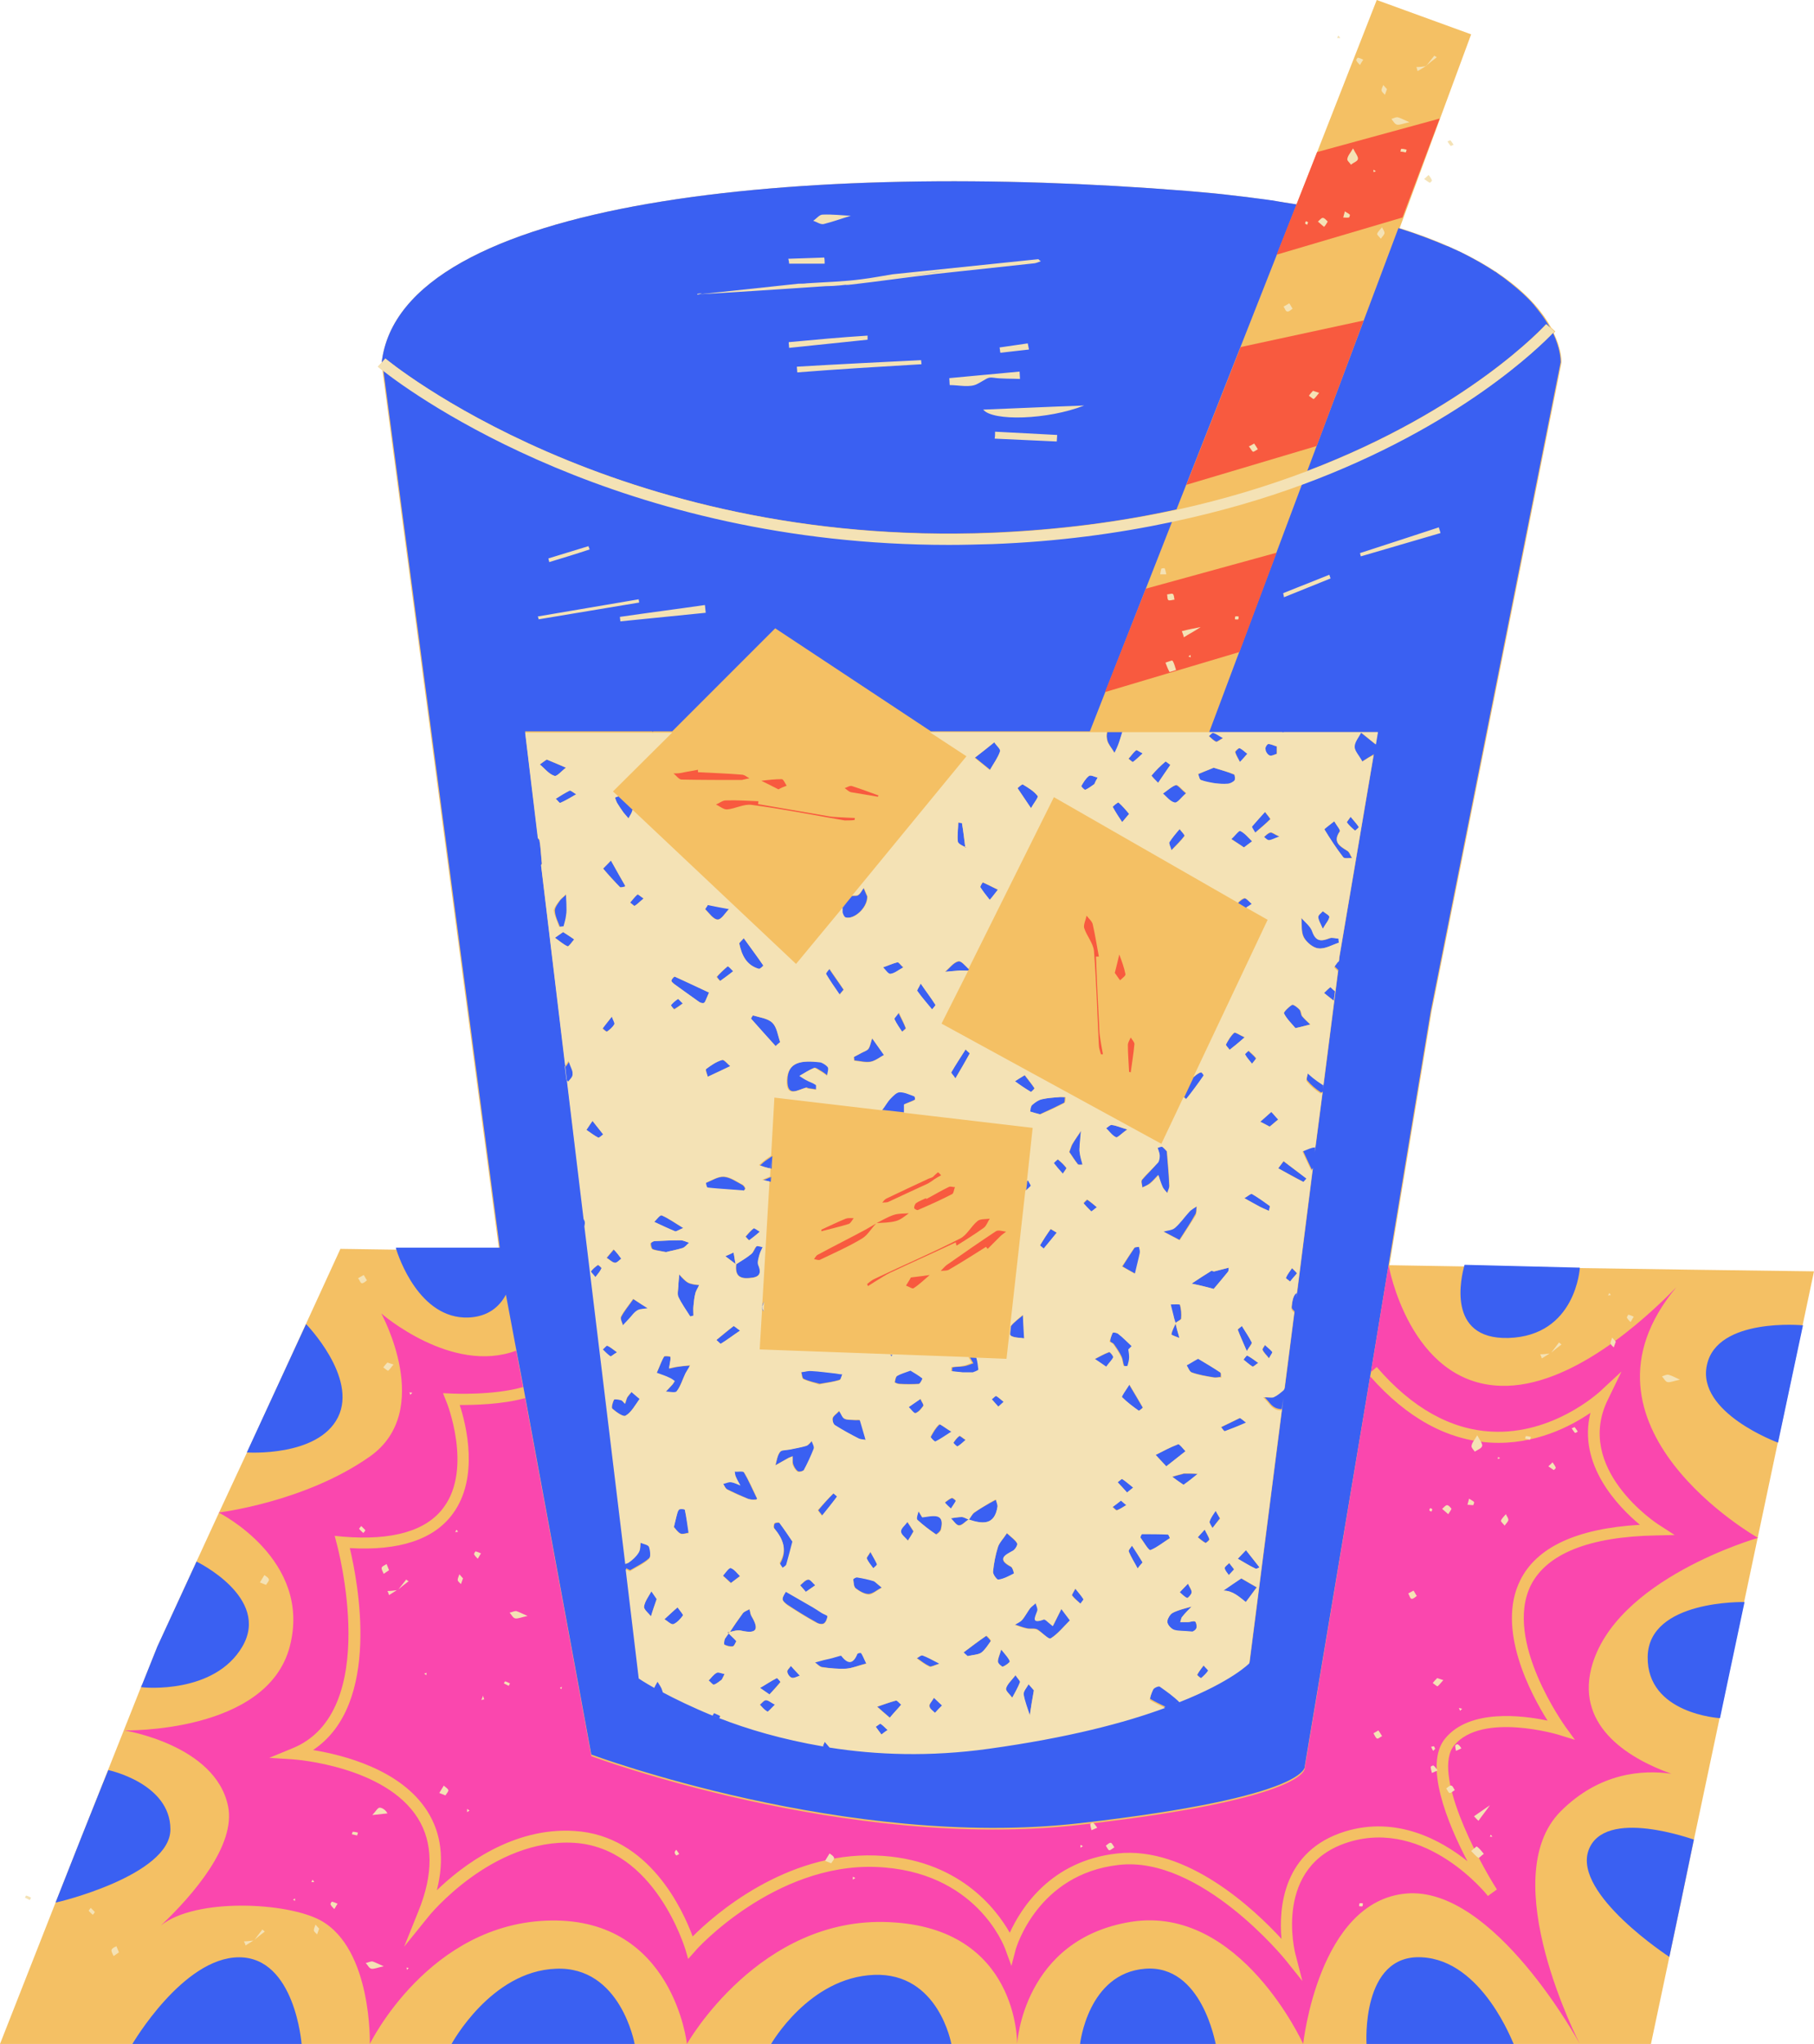
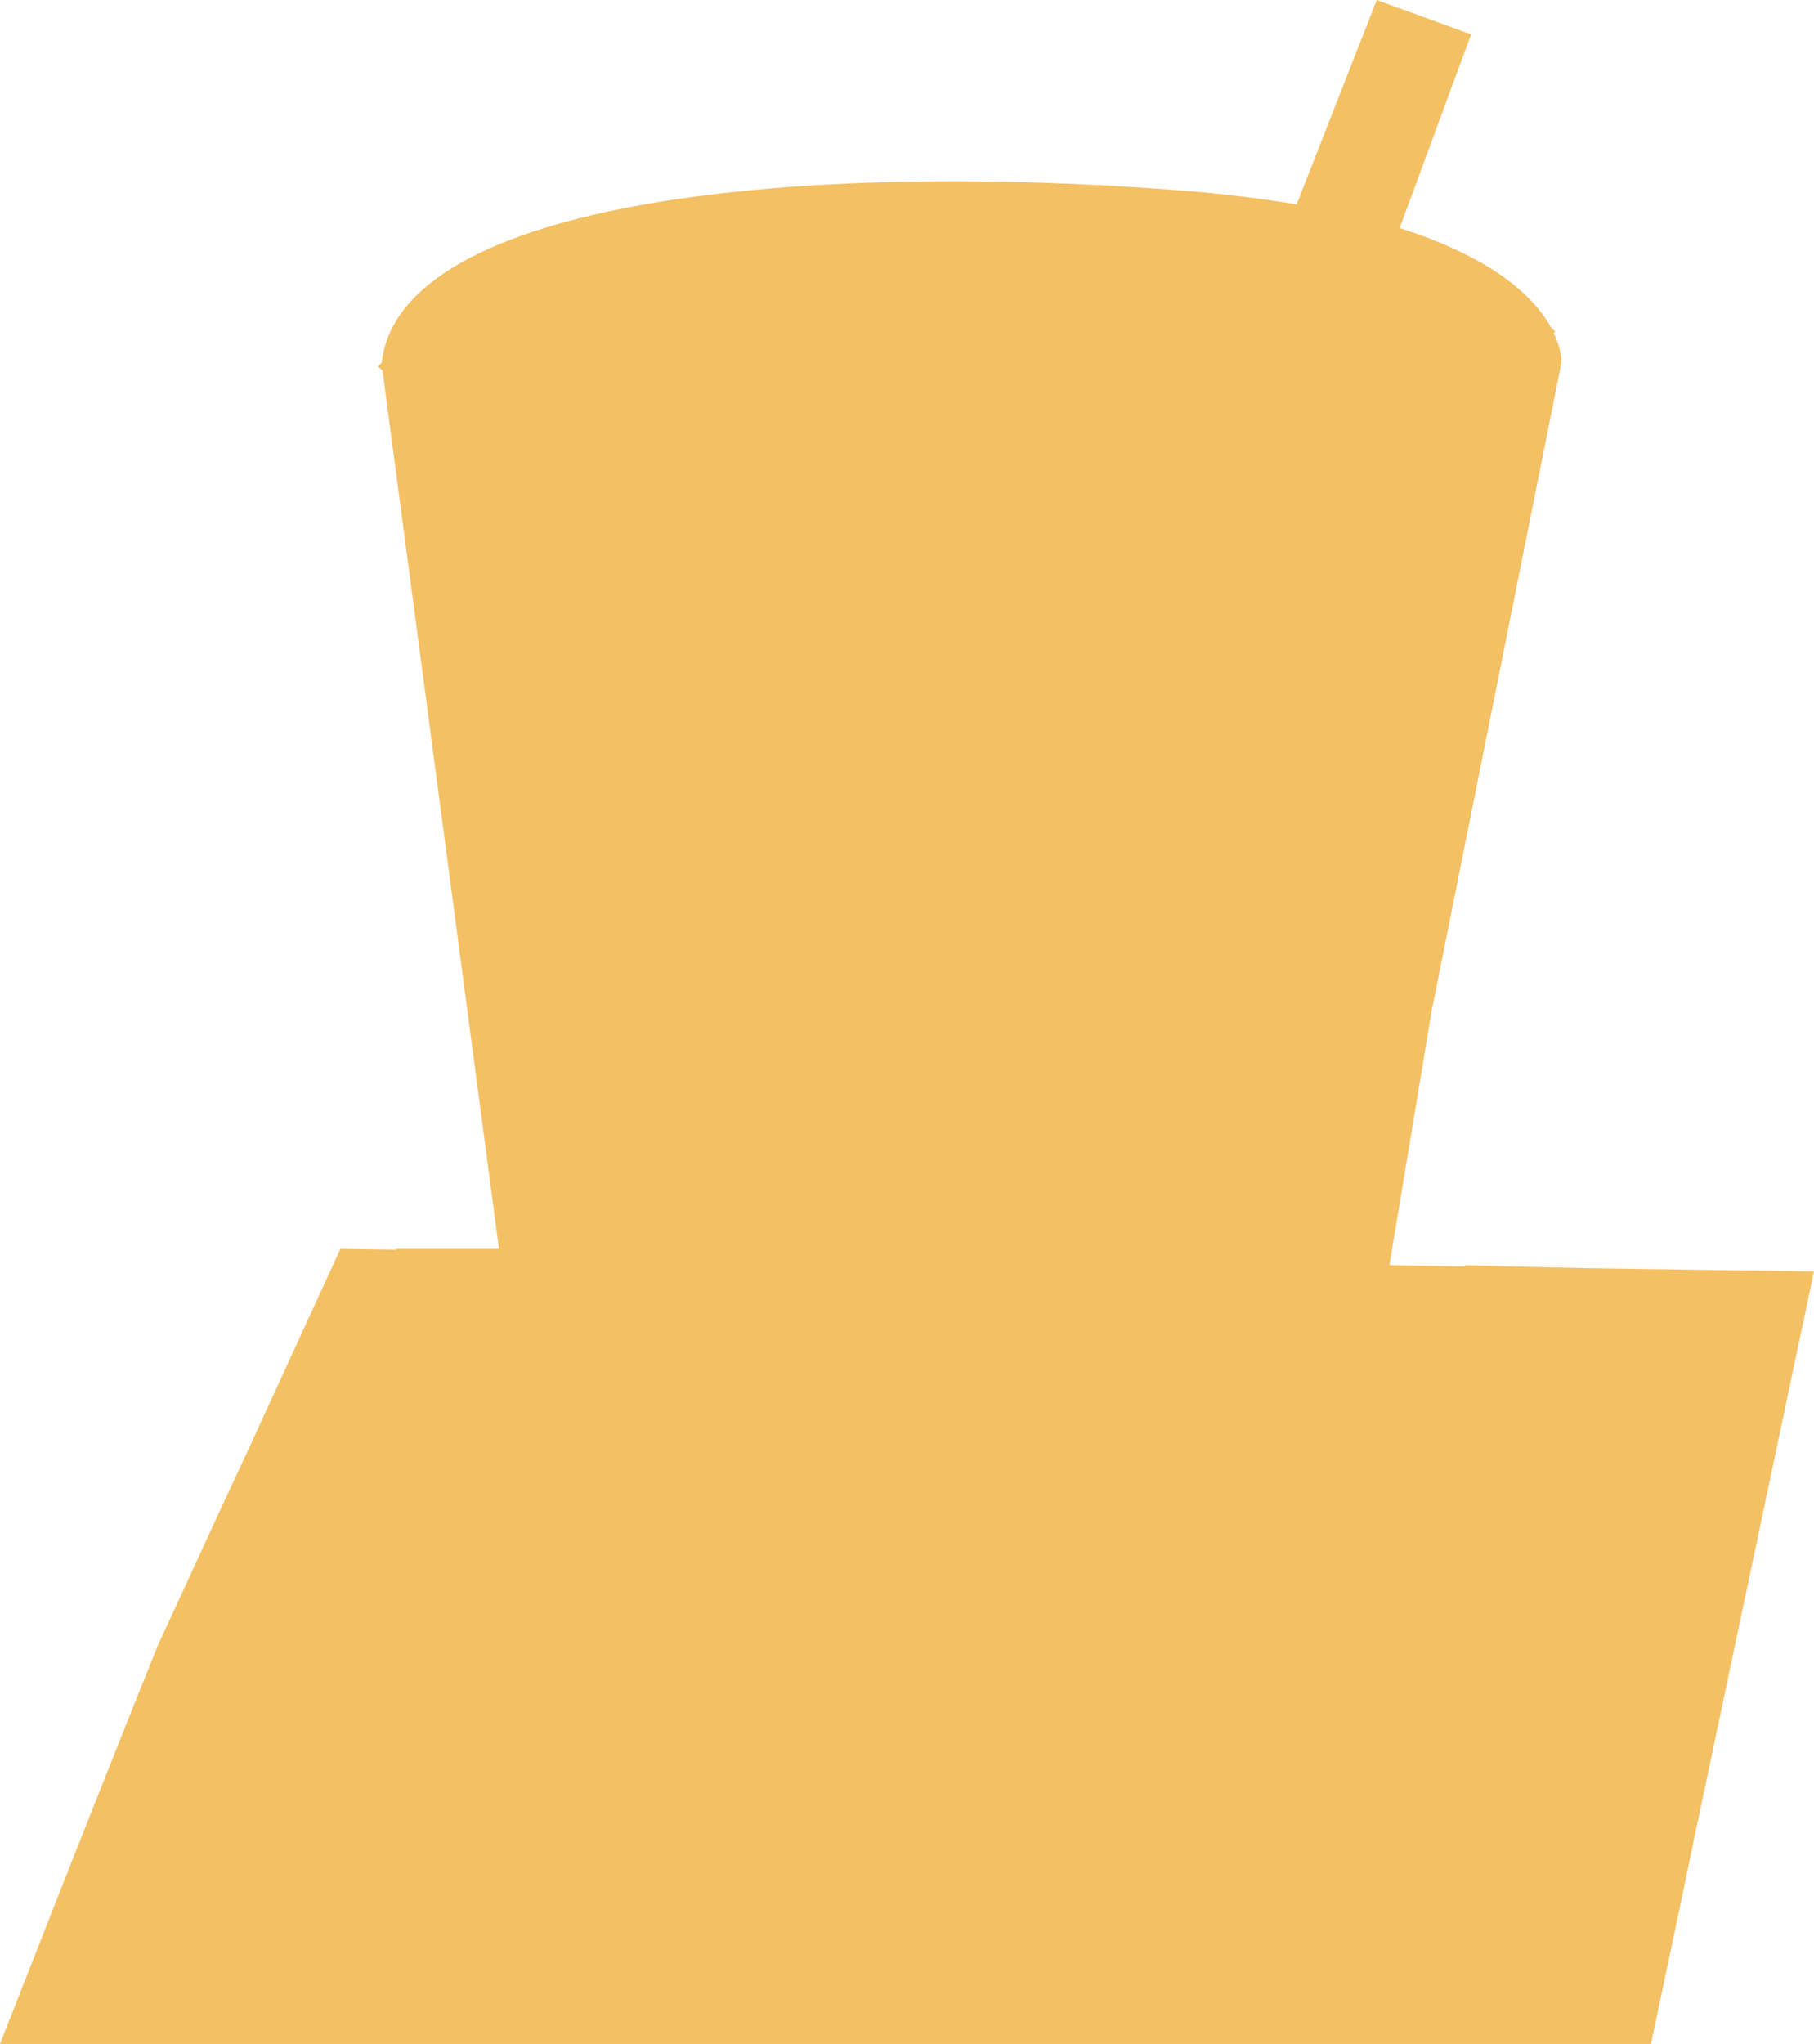
<svg xmlns="http://www.w3.org/2000/svg" height="500.0" preserveAspectRatio="xMidYMid meet" version="1.0" viewBox="0.0 -0.0 443.9 500.0" width="443.9" zoomAndPan="magnify">
  <g id="change1_1">
    <path d="M443.9,311l-21.5,101.7l-1.6,7.6l-6.3,29.8l-3.2,15.4L404,500h-17.4h-16.3h-36h-15.4h-21.5h-33.2h-15.4h-16.1 h-44.1h-20.5h-12.8h-44.8H90.6H73.8H32.4H0l13.6-34.6l6.4-16.2l14.5-36.5l0.4-0.9l3.6-9L53.6,370l7.4-15.9l22.3-48.6l13.7,0.2 c-0.1-0.1-0.1-0.2-0.1-0.2h25.2L93.6,90.6c-0.6-0.5-1.1-0.9-1.1-0.9l0.9-1c4.6-40.1,103.6-49.5,197-42c10,0.8,19,2,26.9,3.3l19.6-50 L360,8.4l-17.5,47.4c23.7,7.5,33.3,17.4,37.1,24.4l1,0.9c-0.1,0-0.2,0.2-0.4,0.4c2.1,4.3,1.9,7.2,1.9,7.2l-31.8,158.8l-10.3,62 l18.4,0.3c0.1-0.2,0.1-0.3,0.1-0.3l28.2,0.7l27.5,0.4L443.9,311z" fill="#f4c064" />
  </g>
  <g id="change2_1">
-     <path d="M94.3,87.7l-0.9,1c4.6-40.1,103.6-49.5,197-42c2.3,0.2,4.5,0.4,6.7,0.6c0.3,0,0.7,0.1,1,0.1 c2.1,0.2,4.1,0.5,6.1,0.7c0.3,0,0.6,0.1,0.9,0.1c2,0.3,4.1,0.5,6,0.8h0.1c2.1,0.4,4.1,0.7,6.1,1l-29.4,74.6c-13.5,3-28.5,5-45.2,5.7 C150.1,134,94.8,88.1,94.3,87.7z M378.3,79.3l1,0.9c-0.7-1.3-1.6-2.7-2.8-4.2c-0.4-0.5-0.8-1-1.2-1.5c0,0,0-0.1-0.1-0.1 c-0.4-0.5-0.9-1-1.4-1.5c-1.5-1.5-3.4-3.1-5.5-4.7c0,0-0.1,0-0.1-0.1c-0.7-0.5-1.5-1-2.2-1.6c0,0,0,0-0.1,0 c-2.4-1.6-5.2-3.2-8.4-4.8c-1.1-0.5-2.2-1-3.3-1.5h-0.1c-3.5-1.5-7.4-3-11.9-4.4l-22.3,59.4C359.3,100.2,378.1,79.6,378.3,79.3z M319.3,432c0,0,1.9,7.5-55.1,14c-56.9,6.5-119.5-16.8-119.5-16.8l-16.2-87.6l-0.5-2.7l-1.7-8.9l-2.5-13.3c-1.6,3-4.4,5.4-9.2,5.6 c-12,0.4-17.1-14.9-17.7-16.9v-0.1c0-0.1,0-0.1,0-0.1h25.4l-8.6-64.9L93.8,90.4c8,6.2,58.2,42.6,138.6,42.6c3.5,0,7-0.1,10.6-0.2 c16.1-0.7,30.7-2.6,43.9-5.4l-20.2,51.5h-38.9l-38.1-25.2l-25.2,25.2h-4.6c-0.1,0-0.1,0.1-0.2,0.1l-0.1-0.1h-31.1l3.2,26.3 c0.1,0.1,0.3,0.3,0.3,0.3c0.3,1.6,0.3,3.2,0.6,5.8c-0.1,0.1-0.1,0.1-0.2,0.2l6,49.5c0.3-0.4,0.6-0.8,0.9-1.4c0.5,1.6,1.1,2.4,1,3.2 c-0.1,0.6-0.8,1.3-1.2,1.9c-0.1-0.1-0.2-0.2-0.3-0.3l4.1,33.5c0.1,0.1,0.1,0.3,0.2,0.4c0.1,0.4,0,0.9,0,1.3l10,82.7 c0.3,0,0.6-0.1,0.8-0.3c0.9-0.7,1.9-1.5,2.5-2.5c0.4-0.6,0.3-1.6,0.4-2.4c0.8,0.3,1.9,0.5,2.1,1c0.3,0.9,0.5,2.5,0,3 c-1.3,1.2-3,2-4.7,3c-0.4-0.2-0.7-0.3-1-0.5l3.2,26.7c0,0,1.3,0.9,3.8,2.3c0.2-0.5,0.6-1,0.8-1.5c0.4,0.6,0.9,1.3,1.1,2 c0.1,0.2,0.1,0.4,0.2,0.6c3,1.7,7.1,3.7,12.2,5.7c0.1-0.2,0.2-0.4,0.3-0.6c0-0.1,1.1,0.5,1.6,0.7c-0.1,0.2-0.2,0.3-0.3,0.5 c6.9,2.7,15.5,5.2,25.4,6.9c0.1-0.3,0.3-0.7,0.4-1.1c0.4,0.5,0.8,0.9,1.2,1.4c11.4,1.8,24.5,2.3,38.9,0.3c19.5-2.8,33.4-6.5,43.2-10 c-1.3-0.6-2.5-1.2-3.7-1.9c-0.2-0.2,0.3-1.8,0.8-2.6c0.3-0.4,1.3-0.9,1.6-0.7c1.7,1.1,3.3,2.4,4.8,3.8c12.9-5.1,17.1-9.5,17.1-9.5 l8.3-64.7l-0.4,2.8c-1,0-2-0.3-2.9-1.4c-0.3-0.4-0.7-0.8-1.6-1.8c1.3,0,2,0.3,2.6,0c0.9-0.4,1.7-1,2.4-1.7c0.1-0.1,0.1-0.2,0.2-0.3 l2.4-18.7c-0.4-0.4-0.7-0.7-0.7-1c0.1-1.3,0.4-3.3,1.2-3.7h0.1l-0.1,1.1l4-31.5c-0.1,0.1-0.2,0.3-0.3,0.4c-0.6-1.3-1.3-2.7-2.2-4.7 c1.3-0.4,2.2-0.9,3.1-1l-0.1,1.2l1.9-14.6c-0.2,0.2-0.4,0.3-0.5,0.2c-1.2-0.8-2.4-1.8-3.3-2.9c-0.3-0.3,0.1-1.3,0.2-2 c0.6,0.5,1.2,1,1.8,1.5c0.6,0.4,1.3,0.9,2,1.4l-0.1,1l3.7-28.9c-0.3-0.3-0.6-0.6-0.9-0.9c-0.1-0.1,0.5-0.7,1-1.5 c0,0.1,0.1,0.1,0.1,0.2l0.1-1.1l8.4-49.5c-0.9,0.5-1.8,1.1-2.9,1.8c-0.8-1.5-1.9-2.6-1.9-3.6c0-1.2,1-2.3,1.6-3.5 c1.2,1,2.4,1.9,3.6,2.9l0.5-3h-23c-0.1,0.1-0.2,0.1-0.3,0.1c0-0.1,0-0.1,0-0.1h-17.9l22.7-60.6c38.8-14.3,58.7-34.2,61.4-37.1 c1.8,3.8,1.9,6.5,1.9,7.1c0,0.1,0,0.1,0,0.1l-31.8,158.8l-10.3,62l-4.3,26.1l-0.2,1.1L319.3,432z M288,416.6c-0.1,0-0.2,0-0.2,0.1 C287.9,416.7,287.9,416.6,288,416.6z M280.2,481.6c-14,1.1-15.9,18.4-15.9,18.4h33.2C297.4,500,294.2,480.5,280.2,481.6z M213.9,483.1c-15.9,0.6-25.2,16.9-25.2,16.9h44.1C232.8,500,229.7,482.5,213.9,483.1z M136,481.6c-15.9,0.6-25.5,18.4-25.5,18.4 h44.8C155.3,500,151.9,480.9,136,481.6z M58.5,478.8c-13.7,0-26.1,21.2-26.1,21.2h41.4C73.8,500,72.2,478.8,58.5,478.8z M41.7,447.5 c0-11.3-15.2-14.5-15.2-14.5l-1.5,3.7l-5,12.5l-6.4,16.2C13.7,465.5,41.7,458.8,41.7,447.5z M347.9,478.8 C333,478,334.4,500,334.4,500h36C370.3,500,362.8,479.5,347.9,478.8z M388.7,452.7c-3.7,10.7,19.8,26,19.8,26l2.8-13.3l3.2-15.4 C414.6,450.1,392.5,441.9,388.7,452.7z M403.2,405.3c-0.2,14,17.7,15,17.7,15l1.6-7.6l4.4-20.8C426.9,391.9,403.4,391.3,403.2,405.3 z M417.7,333.9c-2.6,11.7,17.4,19,17.4,19l6.1-28.7C441.2,324.2,420.2,322.2,417.7,333.9z M358.3,309.7c-0.6,2.3-4.6,18,10.8,17.6 c16.6-0.5,17.5-17.2,17.5-17.2l-28.2-0.7C358.4,309.5,358.3,309.6,358.3,309.7z M59.3,402.8c7-12-11.2-20.8-11.2-20.8l-0.1,0.2 l-9.5,20.6l-3.6,9l-0.4,0.9C35.4,412.9,52.5,414.4,59.3,402.8z M60.4,355.3c0,0,17.4,1.2,22.3-8.6c4.9-9.8-7.8-22.8-7.8-22.8 L60.4,355.3z M257.1,400.8c1.7-1.1,3.1-2.8,4.8-4.5c-1.1-1.5-1.6-2.1-2.1-2.8c-0.4,0.8-0.8,1.6-1.2,2.4c-0.3,0.6-0.6,1.2-0.9,1.8 c-0.4-0.3-0.8-0.7-1.2-1c-0.3-0.2-0.8-0.7-1-0.6c-3,1.2-2.1-0.4-1.6-2.1c0.2-0.5-0.3-1.3-0.4-1.9c-0.5,0.4-1.1,0.8-1.4,1.3 c-0.7,0.9-1.2,2-1.9,2.8c-0.5,0.5-1.2,0.8-1.8,1.2c0.9,0.3,1.9,0.7,2.9,0.9c0.9,0.2,1.9-0.1,2.6,0.3 C255,399.3,256.6,401.1,257.1,400.8z M189,282.8c-0.4,0.3-0.9,0.6-1.3,0.9c-0.6,0.4-1.2,0.9-1.7,1.4c0.6,0.2,1.3,0.5,1.9,0.6 c0.3,0.1,0.6,0.1,0.9,0.2L189,282.8z M188.7,287.9c-0.6,0.3-1.2,0.5-1.9,0.8c0.6,0.1,1.2,0.3,1.8,0.4L188.7,287.9z M192.7,264.2 c-0.1,4.4,2.7,2.3,4.7,1.8c0.1,0,0.3,0.2,0.5,0.2c0.7,0.1,1.3,0.2,2,0.3c0-0.4,0.1-1.1-0.1-1.2c-0.7-0.5-1.5-0.7-2.2-1.1 c-0.6-0.3-1.2-0.7-1.8-1.1c1.1-0.6,2.2-1.4,3.5-1.9c0.4-0.1,1.1,0.5,1.7,0.8c0.5,0.3,1.1,0.8,1.6,1.1c0.1-0.8,0.5-1.9,0.1-2.2 c-0.8-0.8-1.9-1.2-1.7-1.1C195.9,259.3,192.8,259.8,192.7,264.2z M165.7,334.4c-0.7,0.1-1.3,0.3-2,0.4c0.1-0.6,0.3-1.1,0.3-1.7 c0.1-0.4,0.1-1.2,0-1.2c-0.5-0.1-1.3-0.2-1.5,0c-0.6,0.9-0.9,2-1.8,4c1.4,0.5,2.3,0.8,3.1,1.2c0.4,0.2,0.8,0.5,1.3,0.8 c-0.2,0.3-0.4,0.7-0.7,1c-0.5,0.5-1,1.1-1.5,1.6c0.9,0,2.4,0.4,2.7-0.1c0.9-1.3,1.4-2.9,2.1-4.3c0.3-0.7,0.8-1.3,1.2-2 C167.9,334.1,166.8,334.2,165.7,334.4z M244.3,386.5c1.3-0.2,2.6-0.9,3.8-1.5c0.1,0-0.3-1.5-0.7-1.7c-3.5-1.8-1.5-2.7,0.5-3.9 c0.6-0.3,1.2-1.5,1-1.8c-0.4-0.8-1.3-1.4-2.5-2.5c-0.9,1.4-1.9,2.3-2.2,3.4c-0.6,1.9-1,4-1.2,6C242.9,385.1,244,386.5,244.3,386.5z M191,355.1c-0.8,0.9-0.9,2.2-1.2,3.3c1.1-0.6,2.1-1.2,3.2-1.8c0.2-0.1,0.3-0.1,1-0.4c0,0.7-0.1,1.4,0.1,1.9 c0.2,0.7,0.6,1.4,1.2,1.8c0.3,0.2,1.4-0.1,1.6-0.4c0.9-1.7,1.7-3.4,2.4-5.2c0.2-0.5-0.3-1.2-0.5-1.9c-0.4,0.4-0.8,1-1.3,1.2 c-1.3,0.4-2.7,0.6-4,0.9C192.6,354.7,191.4,354.5,191,355.1z M279.5,288.6c-0.3,0.4,0,1.3,0.1,1.9c0.6-0.3,1.2-0.6,1.7-1 c0.8-0.6,1.4-1.4,2.1-2.1c0.3,0.9,0.6,1.9,1,2.8c0.3,0.6,0.8,1.1,1.2,1.6c0.2-0.6,0.6-1.2,0.5-1.9c-0.1-2.3-0.3-4.7-0.6-8.3 c-0.1-0.1-0.6-0.7-1.1-1.1c-0.2-0.2-0.8,0.1-1.2,0.2c0.2,0.6,0.5,1.2,0.5,1.9c0,0.6-0.1,1.3-0.4,1.7 C282.2,285.9,280.7,287.2,279.5,288.6z M285.5,281.6C285.5,281.6,285.5,281.6,285.5,281.6C285.5,281.7,285.6,281.7,285.5,281.6z M150.5,195.1c0,0,0.2,0.9,0.5,1.3c0.5,0.8,1,1.6,1.6,2.4c0.4,0.5,0.8,0.9,1.2,1.4c0.3-0.5,0.6-1,0.8-1.5c0.1-0.2,0.1-0.4,0.2-0.6 l-3.5-3.3C151,194.9,150.8,195,150.5,195.1z M223.8,268.1c-1.3-0.4-2.5-1-3.6-1c-0.7,0-1.6,0.8-2.2,1.5c-0.8,0.8-1.3,1.8-2,2.7 c-0.1,0.1-0.1,0.2-0.2,0.2l5.5,0.6c0-0.1,0-0.2,0-0.2c0-0.8,0-1.7,0-1.8c1.7-0.7,2.2-0.9,2.6-1.1C224,268.9,223.9,268.1,223.8,268.1 z M210,219c-0.4,0.3-1,0.1-1.5,0.2l-2.4,2.9c0,0.4,0,0.8,0,1.1c0,0.4,0.3,1.1,0.7,1.2c1.9,0.7,5.4-2.1,5.4-5.1 c-0.1-0.2-0.5-1.1-0.9-2.1C210.9,217.9,210.6,218.6,210,219z M170.2,316.2c0.2-0.6,0.6-1.2,0.9-1.8c-0.6-0.1-1.3-0.1-1.9-0.3 c-0.5-0.1-0.9-0.3-1.3-0.6c-0.6-0.5-1.2-1.1-1.7-1.7c-0.1,1-0.2,1.9-0.2,2.9c0,0.9-0.3,1.9,0,2.6c0.8,1.7,1.9,3.2,2.9,4.8 c0.3-0.1,0.6-0.2,0.8-0.2c0-0.8-0.1-1.6,0-2.4C169.8,318.4,169.9,317.3,170.2,316.2z M181.4,398.9c4,0.9,4.3-0.5,2.5-3.5 c-0.3-0.5-0.3-1.1-0.5-1.7c-0.6,0.3-1.4,0.5-1.7,1.1c-1.1,1.5-2.1,2.9-3.1,4.5C179.5,398.9,180.5,398.7,181.4,398.9z M178.5,399.1 c-0.1,0.1-0.4,0.1-0.6,0.1c0.1,0.1,0.2,0.2,0.3,0.3C178.3,399.3,178.4,399.2,178.5,399.1z M179.3,402.7c0.4-0.1,0.6-0.8,0.9-1.3 c-0.6-0.6-1.3-1.2-1.9-1.9c-0.3,0.4-0.6,0.9-0.9,1.3c-0.2,0.5-0.3,1.5-0.1,1.5C177.9,402.6,178.7,402.8,179.3,402.7z M300.7,310.1 c-1.2,0.3-2.3,0.6-3.5,0.9c-0.2,0.1-0.6-0.2-0.8-0.1c-1.6,1-3.2,2-4.8,3.1c1.2,0.3,2.4,0.5,3.5,0.8c0.4,0.1,0.7,0.2,1.9,0.5 c1-1.2,2.3-2.7,3.5-4.2C300.7,310.8,300.7,310.4,300.7,310.1z M211.9,352.3c-0.4-1.6-0.8-3.3-1.4-4.8c-0.1-0.2-1,0-1.5-0.1 c-0.8-0.1-1.7,0-2.3-0.3c-0.5-0.3-0.8-1.1-1.3-1.9c-0.8,0.8-1.5,1.2-1.6,1.8c-0.1,0.5,0.1,1.5,0.6,1.7c1.9,1.2,3.8,2.2,5.8,3.3 C210.6,352.2,211.3,352.2,211.9,352.3z M201.6,397.1c0.5-0.3,0.8-1.2,0.9-1.8c0-0.2-0.9-0.5-1.4-0.8c-0.7-0.4-1.4-0.9-2.2-1.4 c-1.9-1.1-3.9-2.2-6.6-3.8c-0.2,0.5-0.8,1.2-0.8,1.8c0,0.5,0.7,1.1,1.3,1.5c2.3,1.5,4.5,2.9,6.9,4.2 C200.2,397.2,201.1,397.4,201.6,397.1z M287.4,398.8c1.1,0.4,2.4,0.3,4.3,0.4c0,0,0.8-0.2,1-0.7s0.1-1.4-0.2-1.8 c-0.3-0.3-1.2,0.1-1.8,0.1c-0.6,0-1.3,0-1.9,0c0.2-0.4,0.2-1,0.5-1.3c0.7-0.9,1.5-1.6,2.3-2.5c-1,0.3-2.1,0.6-3.1,0.9 c-0.7,0.2-1.5,0.5-2,1s-1,1.5-0.8,2.1C285.9,397.7,286.7,398.5,287.4,398.8z M207,408.2c1.6-0.1,3.1-0.8,5-1.3 c-0.8-1.7-0.9-2.2-1.3-2.6c-0.1-0.1-0.9,0-0.9,0.2c-1,2.5-2.2,2.6-3.9,0.5c-0.1-0.2-1,0.2-1.5,0.3c-0.9,0.2-1.9,0.4-2.8,0.7 c-0.7,0.2-1.5,0.4-2.2,0.6c0.6,0.4,1.2,1.2,1.9,1.2C203.2,408.1,205.1,408.3,207,408.2z M307.5,388.3c-1.1-0.6-2.1-1.2-3.8-2.2 c-1.5,1-3,2-4.4,3c2.3,0,3.9,1.5,5.5,2.8C305.8,390.7,306.6,389.5,307.5,388.3z M186.7,305c-0.5-0.1-1.3-0.5-1.5-0.2 c-0.5,0.5-0.7,1.5-1.3,1.9c-1.1,0.9-2.4,1.7-3.7,2.5c-0.3,2.4,0.4,3.7,3.2,3.4c2.3-0.1,3.1-0.9,2.2-3.3c-0.3-0.7,0.1-1.6,0.3-2.4 C186.1,306.3,186.4,305.7,186.7,305z M297,187.8c-1.2,0.5-2.5,1-3.8,1.6c0.2,0.5,0.3,1.3,0.7,1.5c1.1,0.4,2.3,0.6,3.5,0.8 c1,0.1,2,0.2,3,0.1c0.6-0.1,1.3-0.4,1.7-0.8c0.2-0.3,0.1-1.4-0.1-1.5C300.4,188.8,298.9,188.4,297,187.8z M321.2,227.9 c-0.4-1.3-1.8-2.3-2.7-3.4c0.1,1.6-0.1,3.5,0.6,4.8c0.6,1.2,2.3,2.6,3.6,2.7c1.6,0.2,3.4-0.9,5.1-1.4c0-0.3-0.1-0.6-0.1-1 c-0.7-0.1-1.6-0.4-2.2-0.1C323.4,230.3,322.1,230.4,321.2,227.9z M285.4,358.7c1.8-1.4,3.2-2.5,4.7-3.7c-0.6-0.6-1.4-1.8-1.8-1.7 c-1.9,0.7-3.7,1.7-5.5,2.6C283.5,356.7,284.2,357.4,285.4,358.7z M238.6,185.3c1.1,0.9,2.2,1.8,3.7,3c0.9-1.7,2-3,2.5-4.6 c0.2-0.5-0.9-1.5-1.4-2.2C241.8,182.8,240.2,184.1,238.6,185.3z M185.2,366.5c-1.2-2.4-2.1-4.5-3.2-6.4c-0.2-0.4-1.5-0.2-2.3-0.2 c0.1,0.4,0.1,0.9,0.3,1.3c0.3,0.7,0.7,1.4,1.1,2.1c-0.8-0.3-1.5-0.7-2.3-0.8c-0.6-0.1-1.2,0.2-1.9,0.4c0.3,0.5,0.6,1.1,1,1.4 c1.7,0.8,3.4,1.6,5.1,2.3c0.6,0.2,1.2,0.3,1.9,0.2C185.2,366.9,185.4,366.3,185.2,366.5z M233.1,334.5c-0.1,0-0.1,0.6-0.1,1 c1,0.1,1.9,0.2,2.9,0.3c0.4,0,0.9,0,2.5,0c-0.2,0.1,1.4-0.4,1.3-0.7c-0.1-1-0.3-2-0.5-2.9l-1.8-0.1c0.3,0.5,0.5,0.9,0.8,1.4 c-0.7,0.2-1.5,0.6-2.2,0.7C235,334.4,234,334.3,233.1,334.5z M326.5,200.9c-1.3,1-2.5,1.9-2.4,2c1.4,2.3,3,4.7,4.6,6.8 c0.3,0.4,1.4,0.1,2.1,0.2c-0.4-0.6-0.6-1.5-1.2-1.8c-1.8-1.1-3.5-2.1-1.8-4.7C328.1,203.1,327.2,202.1,326.5,200.9z M184.3,248.4 c-0.1,0-0.5,0.7-0.5,0.8c1.9,2.2,3.9,4.4,6,6.7c0.6-0.6,1.1-0.9,1.1-1c-0.5-1.6-0.8-3.6-1.9-4.7 C187.9,249.1,185.9,248.9,184.3,248.4z M153.1,346.3c1.4-0.8,2.2-2.5,3.5-4.1c-0.9-0.8-1.5-1.2-2-1.7c-0.4,0.5-0.8,0.9-1.1,1.4 c-0.2,0.4-0.3,1-0.5,1.5c-0.3-0.3-0.6-0.8-1-0.9c-0.6-0.2-1.6-0.4-1.7-0.1c-0.4,0.7-0.7,2-0.4,2.2 C150.8,345.4,152.6,346.7,153.1,346.3z M212.6,256.5c-0.3,0.5-1.1,0.7-1.6,1c-0.7,0.4-1.4,0.7-2,1c0,0.3,0.1,0.6,0.1,0.9 c1.3,0.1,2.6,0.5,3.9,0.3c1.2-0.2,2.3-1.1,3.4-1.7c-1-1.4-1.9-2.7-2.9-4.1C213.1,254.9,213,255.8,212.6,256.5z M192.5,382.8 c0.5-1.7,0.9-3.5,1.5-5.6c-0.9-1.4-2-3-3.2-4.6c-0.1-0.2-1-0.1-1.2,0.1c-0.2,0.2-0.3,1-0.1,1.2c2.1,2.6,3.3,5.3,1.4,8.6 c-0.1,0.2,0.5,0.8,0.7,1.3C191.9,383.4,192.4,383.2,192.5,382.8z M316.2,245.8c-0.8,0.5-2.1,1.8-2,2.1c0.7,1.4,1.9,2.5,2.8,3.6 c1.9-0.4,2.8-0.7,3.6-0.9c-0.7-0.7-1.4-1.3-2-2c-0.3-0.4-0.3-1.2-0.6-1.6C317.6,246.5,316.5,245.7,316.2,245.8z M172.3,245.3 c0.3-0.2,0.4-0.7,1.2-2.5c-2.9-1.4-5.6-2.7-8.4-3.9c-0.1,0-0.7,0.6-0.8,1c0,0.3,0.5,0.6,0.8,0.9c2,1.5,4,2.9,6,4.3 C171.4,245.3,172,245.5,172.3,245.3z M181.9,291.3c-0.4,0.4,0.1,0,0.4-0.4c0.1-0.2-0.3-0.8-0.6-1c-1.5-0.8-3-1.9-4.6-2 c-1.4-0.1-2.9,0.9-4.4,1.5c0-0.1,0.2,1.1,0.4,1.2C175.7,290.9,178.3,291,181.9,291.3z M292.8,295c-0.6,0.5-1.4,0.9-1.9,1.4 c-1.2,1.3-2.2,2.8-3.5,3.9c-0.7,0.6-1.8,0.6-2.8,0.9c1.1,0.6,2.2,1.1,4,2.1c1.4-2.2,2.7-4.1,3.8-6.1 C292.8,296.7,292.7,295.8,292.8,295z M258.9,268.4c-1.3,0.1-2.7,0.2-4,0.5c-0.9,0.2-1.7,0.8-2.4,1.4c-0.4,0.3-0.4,1.1-0.6,1.6 c0.7,0.2,1.3,0.4,2.5,0.7c1.8-0.8,3.9-1.8,5.9-2.8c0.3-0.1,0.2-0.9,0.3-1.4C260.1,268.4,259.5,268.3,258.9,268.4z M205.5,337.5 c0.3,0.1,0.4-0.8,0.7-1.4c-0.5-0.1-1.1-0.2-1.6-0.2c-2-0.2-3.9-0.5-5.9-0.6c-0.9,0-1.8,0.2-2.6,0.3c0.2,0.6,0.2,1.6,0.6,1.7 c1.3,0.6,2.8,0.9,3.9,1.2C202.4,338.2,204,338,205.5,337.5z M272.3,326c-0.3,0.6-0.6,1.4-0.6,2.1c0,0.2,0.7,0.4,0.9,0.7 c0.7,1,1.4,2,1.9,3.1c0.3,0.7,0.3,1.5,0.6,2.2c0,0.1,0.9,0.1,1,0c0.2-0.7,0.3-1.4,0.4-2.1c0-0.6-0.1-1.3-0.2-1.9 c0.3-0.3,0.5-0.5,0.8-0.8c-1.1-1-2.2-2.1-3.3-3C273.3,326,272.4,325.9,272.3,326z M180.9,230.8c0.6,2.8,1.7,5.3,4.8,6.2 c0.3,0.1,1.1-0.8,1.1-0.8c-1.5-2.2-3.1-4.4-4.8-6.7C181.5,230.1,180.9,230.6,180.9,230.8z M229,375.3c0.1,0.1,1.1-0.7,1.2-1.2 c1.1-4.3-2-3.3-4.6-3c-0.3-0.5-0.6-1-0.9-1.5c-0.1,0.7-0.6,1.7-0.4,2C225.8,373,227.4,374.2,229,375.3z M244.1,368.6 c0.1-0.5-0.2-1.2-0.4-1.7c-0.5,0.3-1,0.5-1.5,0.8c-1.2,0.7-2.5,1.4-3.7,2.3c-0.6,0.4-1,1.2-1.4,1.8 C240.4,372.8,243.4,373.2,244.1,368.6z M271,181.1c0.2,0.9,0.9,1.7,1.8,3.1c0.5-1,0.7-1.5,0.9-2c0.3-1,0.6-2,1-3.1H271 C270.8,179.8,270.8,180.5,271,181.1z M298.6,335.7c-1.8-1.2-3.6-2.2-5.5-3.4c-1.3,0.7-2,1.2-2.8,1.6c0.4,0.6,0.7,1.6,1.3,1.8 c1.7,0.6,3.5,0.9,5.3,1.2c0.6,0.1,1.2,0,1.8-0.1C298.7,336.5,298.8,335.9,298.6,335.7z M264.9,284.9c-0.2-1-0.5-2-0.7-3 c-0.1-0.6,0-1.3,0.1-1.9c0.1-1.1,0.2-2.3,0.3-3.4c-0.7,1.1-1.5,2.1-2.1,3.2c-0.3,0.5-0.4,1-0.8,2c0.6,0.9,1.3,2,2.1,3 C263.8,285,264.4,284.9,264.9,284.9z M281.5,379.2c1.7-0.6,3.2-1.9,4.8-3c-0.2-0.4-0.4-0.9-0.5-0.9c-2.1-0.1-4.2-0.1-6.3-0.1 c-0.1,0-0.5,0.7-0.4,0.9C279.9,377.2,281.1,379.3,281.5,379.2z M167.1,305.3c0.6-0.2,1.1-0.8,1.6-1.3c-0.7-0.2-1.4-0.6-2.1-0.6 c-2.1,0-4.2,0.1-6.3,0.2c-0.4,0-1,0.4-1,0.6c0,0.5,0.2,1.3,0.5,1.4c0.9,0.3,1.9,0.4,3.3,0.7C164.1,306,165.6,305.7,167.1,305.3z M155,317.8c-1.2,1.7-2.3,3-3,4.4c-0.2,0.5,0.3,1.4,0.5,2.1c0.5-0.5,0.9-1,1.4-1.5c0.7-0.8,1.3-1.7,2.2-2.2c0.7-0.4,1.7-0.3,2.6-0.4 C157.7,319.5,156.8,319,155,317.8z M186.8,320.8l0.1-2.4c-0.2,0.5-0.4,1-0.6,1.6C186.5,320.2,186.7,320.5,186.8,320.8z M137.1,226.9 c0.2-0.1,0.6-0.2,0.9-0.2c0.2-0.9,0.5-1.7,0.6-2.6c0.1-1,0.1-2,0.1-2.9c0-0.8-0.1-1.6-0.1-2.4c-0.6,0.6-1.3,1-1.7,1.7 c-0.5,0.7-1.2,1.6-1.1,2.4C135.9,224.3,136.6,225.6,137.1,226.9z M278.6,345.1c0.1,0.1,1.1-0.7,1-0.8c-0.9-1.6-1.9-3.2-3.3-5.6 c-0.9,1.5-2,2.9-1.8,3C275.8,343,277.2,344.1,278.6,345.1z M247.4,324.4l-0.2,2c0.1,0.2,0.1,0.4,0.3,0.4c0.9,0.5,2.1,0.4,3.2,0.6 c-0.1-1.6-0.2-3.2-0.3-5.7c0.5,0.4,0.1,0,0,0v0C249.3,322.6,248.2,323.4,247.4,324.4z M133.8,185.8c-0.7,0.5-1.2,0.9-1.7,1.2 c1.2,1,2.2,2.3,3.6,2.8c0.6,0.2,1.8-1.3,2.8-2C137,187.2,135.5,186.5,133.8,185.8z M279,306.5c0.1-0.5-0.1-1-0.2-1.5 c-0.4,0.1-1.1,0-1.2,0.3c-1,1.5-2,3-2.9,4.5c0.7,0.4,1.3,0.8,3.2,1.8C278.3,309.5,278.7,308,279,306.5z M294,262.3 c-0.5,0.1-0.9,0.4-1.3,0.7c-0.2,0.2-0.4,0.4-0.6,0.5l-2.3,4.9c0.2,0.2,0.4,0.3,0.6,0.5c1.5-2,2.9-3.9,4.3-5.8 C294.7,262.9,294.1,262.2,294,262.3z M240.1,404.3c1-0.7,1.6-1.8,2.3-2.8c0.1-0.2-1-1.3-1.1-1.3c-1.9,1.3-3.7,2.7-5.6,4.1 c0.4,0.4,0.8,0.7,1,0.9C238.1,404.8,239.3,404.8,240.1,404.3z M167.6,369.3c0-0.2-0.8-0.3-1.2-0.2c-0.3,0.1-0.5,0.5-0.6,0.8 c-0.3,1-0.5,2-0.9,3.6c0.4,0.4,0.8,1.2,1.6,1.6c0.5,0.3,1.4-0.1,2.1-0.2C168.3,373.1,168,371.2,167.6,369.3z M253.9,194.7 c-0.9-1.2-2.3-2-3.6-2.8c-0.2-0.1-0.9,0.6-1.3,0.9c1,1.5,2,3,3.3,4.9C253,196.5,254.2,195,253.9,194.7z M284.5,194.2 c1,0.8,1.9,2,2.9,2.2c0.7,0.1,1.6-1.3,2.8-2.3c-1.1-0.9-2-2.1-2.5-2C286.6,192.4,285.6,193.4,284.5,194.2z M215.8,388.3 c-1.3-1.1-1.6-1.5-2-1.6c-1.3-0.4-2.6-0.7-4-0.9c-0.3-0.1-1,0.4-1,0.5c0.1,0.8,0.1,1.8,0.6,2.2c0.9,0.7,2.1,1.4,3.1,1.4 S214.5,389,215.8,388.3z M250.5,414.5c0.2,1.7,0.9,3.4,1.5,5.1c0.3-2,0.6-4,1-6.1c-0.5-0.6-0.9-1.1-1.3-1.5 C251.3,412.8,250.4,413.7,250.5,414.5z M312.8,285.8c2,1.1,4.1,2.2,6.1,3.3c0.1,0.1,0.5-0.5,0.8-0.8c-1.8-1.4-3.6-2.7-5.6-4.2 C313.3,285.1,313,285.5,312.8,285.8z M172.6,222.4c1,1,2,2.5,3,2.5c0.9,0.1,1.9-1.6,2.8-2.6c-1.6-0.3-3.2-0.6-5.2-1 C173.1,221.7,172.5,222.3,172.6,222.4z M160.1,298.9c1.7,0.8,3.4,1.6,5.1,2.3c0.3,0.1,0.8-0.3,2-0.8c-2.2-1.3-3.7-2.4-5.3-3.1 C161.5,297.2,160.7,298.3,160.1,298.9z M304.9,379.2c-0.7,0.7-1.3,1.4-2,2.1c1.4,0.8,2.8,1.7,4.3,2.4c0.3,0.2,1-0.3,1-0.3 C307,381.9,306,380.6,304.9,379.2z M218.2,331.8c0.1-0.1,0.2-0.3,0.2-0.4h-0.6C217.9,331.5,218,331.7,218.2,331.8z M219.6,336.5 c-0.4,0.3-0.5,1.1-0.6,1.6c0,0.1,0.7,0.4,1.1,0.4c1.6,0.1,3.2,0.1,4.8,0c0.3,0,0.9-1.3,0.9-1.4c-0.9-0.7-1.9-1.3-2.8-2 C221.5,335.7,220.4,336,219.6,336.5z M220.6,417c-0.4-0.4-1-1.1-1.3-1c-1.6,0.4-3.1,1-4.6,1.5c0.9,0.8,1.8,1.6,3.1,2.7 C218.8,418.9,219.7,418,220.6,417z M157.6,393c-0.1,0.7,1.1,1.6,1.7,2.4c0.4-1.4,0.9-2.7,1.4-4.3c-0.5-0.7-0.9-1.3-1.3-1.9 C158.8,390.5,157.8,391.7,157.6,393z M301.3,205.2c1,0.7,2,1.3,3.1,2.1c0.9-0.6,1.5-1.1,2-1.5c-1-0.9-1.8-2-2.9-2.6 C303.2,203,302.1,204.5,301.3,205.2z M147.6,212.5c1.3,1.5,2.7,3,4.1,4.5c0.2,0.2,0.8,0,1.2-0.1l0.1-0.2c-1.1-1.9-2.2-3.8-3.5-6.2 C148.5,211.6,147.5,212.5,147.6,212.5z M231.3,237.8c1.2-0.2,2.5-0.3,3.7-0.4c0.6,0,1.3,0,1.9,0l0.2-0.3c-0.9-0.8-1.8-2-2.5-1.9 C233.4,235.4,232.4,236.8,231.3,237.8z M289.9,360.5c-0.2,0-0.4,0-0.5,0.1c-0.8,0.2-1.7,0.4-2.5,0.7c0.8,0.6,1.6,1.2,2.8,2 c1.3-1,2.4-1.8,3.5-2.7C292,360.5,290.9,360.5,289.9,360.5z M236.3,256.7c-1.2,1.9-2.4,3.7-3.5,5.6c-0.1,0.2,0.5,0.7,1,1.5 c1.3-2.3,2.5-4.2,3.5-6.1C237.3,257.6,236.6,257.1,236.3,256.7z M310.5,296.2c0.1-0.4,0.4-1.1,0.2-1.2c-1.4-1.1-2.8-2.1-4.3-2.9 c-0.3-0.2-1,0.5-1.9,1c1.5,0.9,2.6,1.5,3.8,2.1C309,295.6,309.8,295.9,310.5,296.2z M162.6,396.1c0.7,0.4,1.6,1.4,2.2,1.2 c0.9-0.3,1.8-1.2,2.3-2.1c0.2-0.2-0.7-1.2-1.3-2C164.5,394.3,163.6,395.2,162.6,396.1z M229.9,348.5c-0.9,0.8-1.5,1.9-2.1,3 c-0.1,0.2,1,1.3,1.2,1.2c1.2-0.6,2.2-1.3,3.9-2.4C231.4,349.4,230.1,348.3,229.9,348.5z M172.8,261.5c-0.2,0.2,0.3,1.3,0.4,1.9 c2.6-1.2,4.1-1.9,5.5-2.6c-0.7-0.5-1.6-1.7-2-1.5C175.3,259.7,174,260.6,172.8,261.5z M306.3,202.2c-0.1,0.1,0.4,0.8,0.8,1.5 c1.4-1.2,2.6-2.2,3.7-3.3c0.1-0.1-0.8-1.2-1.3-1.8C308.5,199.8,307.4,201,306.3,202.2z M285.2,186.3c-1.2,1-2.4,2.2-3.4,3.4 c-0.1,0.1,1,1.2,1.6,1.8c1-1.4,1.9-2.8,3-4.4C285.9,186.8,285.3,186.2,285.2,186.3z M204.9,366.1c0,0-0.9-0.9-0.9-0.8 c-1.3,1.3-2.6,2.7-3.7,4.1c-0.1,0.1,0.5,0.7,1,1.4C202.5,369.1,203.7,367.6,204.9,366.1z M311.1,272c-0.9,0.8-1.8,1.6-2.7,2.4 c0.6,0.3,1.3,0.7,2.3,1.2c0.7-0.6,1.4-1.2,2.1-1.8C312.2,273.2,311.7,272.6,311.1,272z M228.9,245.8c-1-1.6-2.2-3.2-3.6-5.2 c-0.5,1.1-1,1.7-0.9,1.9c1.2,1.5,2.4,3,3.6,4.5C228.4,246.6,229,246,228.9,245.8z M202.1,238.3c1,1.7,2.2,3.3,3.3,5 c0.3-0.4,0.6-0.7,1-1.2c-1.2-1.8-2.4-3.4-3.5-5.1C202.7,237.4,202,238.1,202.1,238.3z M140.5,229.8c-0.8-0.6-1.7-1.2-2.7-1.8 c-0.9,0.6-1.4,1-2,1.4c1,0.7,2,1.6,3.1,2.1C139.1,231.6,140,230.4,140.5,229.8z M176.4,328.7c1.5-0.9,2.9-2,4.7-3.2 c-0.8-0.6-1.5-1.2-1.6-1.1c-1.4,1.1-2.8,2.3-4.2,3.4C175.7,328.1,176.3,328.8,176.4,328.7z M249.6,411.5c0.1-0.2-0.5-0.8-1.1-1.7 c-1,1.3-2,2.2-2.3,3.2c-0.2,0.6,1,1.5,1.5,2.3C248.4,414,249.1,412.8,249.6,411.5z M190.1,410.5c-1.4,0.7-2.7,1.6-4.1,2.4 c0.6,0.4,1.1,0.8,2.3,1.6c1-1.1,1.9-2.1,2.7-3.1C191,411.4,190.2,410.5,190.1,410.5z M303.9,324.3c-0.3,0.4-1,0.9-1,1 c0.6,1.6,1.3,3.1,2.2,5.2c0.6-1.1,1.3-1.8,1.2-2.2C305.6,326.9,304.7,325.7,303.9,324.3z M252.2,267.1c0.1,0.1,1-0.8,0.9-0.9 c-0.7-1.1-1.5-2-2.4-3.2c-1.1,0.7-1.7,1.1-2.4,1.5C249.6,265.4,250.9,266.3,252.2,267.1z M326.7,242.5c-0.4-0.3-0.8-0.7-1.1-1 c-0.1-0.1-1,0.9-1.6,1.4c0.8,0.6,1.6,1.3,2.4,1.9L326.7,242.5z M304.5,219.8c-0.6,0.2-1.1,0.7-1.5,1.1l2,1.2 c0.5-0.3,0.9-0.6,1.4-0.9C305.7,220.6,304.9,219.6,304.5,219.8z M273.7,196.3c-0.1-0.1-1.5,1-1.4,1.1c0.7,1.3,1.5,2.5,2.3,3.7 c0.5-0.6,1-1.2,1.7-2C275.4,198,274.6,197.1,273.7,196.3z M288.6,202.8c-0.8,1.1-1.8,2.1-2.5,3.2c-0.2,0.3,0.2,1,0.5,2 c1.3-1.4,2.4-2.4,3.2-3.5C290,204.3,289.1,203.4,288.6,202.8z M289,322.5c0.1-1.1,0-2.3-0.3-3.4c-0.1-0.2-1.5-0.1-2.3-0.1 c0.2,0.9,0.4,1.9,0.7,2.8c0.2,0.6,0.3,1.2,0.5,1.8C288.1,323.2,289,322.9,289,322.5z M278.4,383.7c0.3-0.5,0.7-0.9,1.2-1.5 c-0.9-1.5-1.8-2.8-2.6-4.1c-0.3,0.5-0.9,1.1-0.8,1.4C276.8,380.9,277.6,382.3,278.4,383.7z M299.8,350.1c1.6-0.6,3.1-1.2,5.2-2.1 c-0.9-0.6-1.4-1.2-1.6-1.1c-1.5,0.7-3,1.5-4.5,2.2C299.1,349.5,299.6,350.2,299.8,350.1z M302,252.7c-0.8,0.7-1.4,1.8-2,2.8 c-0.1,0.2,0.6,0.8,0.9,1.3c0.9-0.7,1.8-1.4,3.7-3C303.4,253.3,302.3,252.4,302,252.7z M273.1,278.2c0.4,0.2,1.3-0.9,2.7-1.9 c-1.8-0.6-2.8-1-3.8-1.1c-0.4-0.1-0.9,0.5-1.4,0.8C271.4,276.8,272.1,277.8,273.1,278.2z M272.4,332.1c0.1-0.3-0.8-1.4-1-1.3 c-1.2,0.4-2.3,1.1-3.5,1.7c0.8,0.5,1.5,1.1,2.8,2C271.5,333.4,272.2,332.8,272.4,332.1z M181.1,385.5c-0.8-0.7-1.4-1.7-2.3-2 c-0.4-0.1-1.3,1.2-1.9,1.9c0.5,0.5,1.1,1,2,1.8C179.9,386.4,180.5,386,181.1,385.5z M219.6,235.4c-1.2,0.3-2.4,0.8-3.6,1.3 c0.6,0.6,1.3,1.7,1.8,1.6c1-0.1,1.9-0.9,3.2-1.6C220.3,236,219.9,235.3,219.6,235.4z M223.5,374.6c-0.6-0.9-1-1.6-1.5-2.3 c-0.6,0.8-1.6,1.5-1.6,2.3s1.1,1.5,1.7,2.3C222.6,376.2,223,375.6,223.5,374.6z M145,274.2c-0.4,0.5-0.7,1.1-1.5,2.2 c1.1,0.7,1.9,1.4,2.9,1.9c0.2,0.1,0.8-0.5,1.2-0.8C146.7,276.3,145.8,275.3,145,274.2z M139.4,193.4c-1.2,0.6-2.3,1.3-3.4,2 c0.4,0.4,0.9,1.1,1.1,1c1.2-0.5,2.4-1.2,3.9-2.1C140.2,193.8,139.6,193.3,139.4,193.4z M254.5,304.7c0,0.1,0.6,0.5,0.9,0.8 c1-1.2,2-2.5,3.2-3.9c-0.7-0.5-1.4-0.9-1.5-0.9C256.2,301.9,255.3,303.3,254.5,304.7z M230,406.9c-1.9-0.9-3-1.6-4.1-2 c-0.4-0.1-1,0.4-1.5,0.7c1,0.7,2,1.5,3.1,2C227.8,407.8,228.5,407.4,230,406.9z M236.4,207.3C236.6,207.3,236.9,207,236.4,207.3 L236.4,207.3z M234.5,201.2c-0.1,1.6-0.3,3.2-0.1,4.7c0.1,0.5,1.1,1,1.8,1.3c-0.3-2.4-0.5-4.1-0.8-5.8 C235.4,201.3,234.8,201.2,234.5,201.2z M236.4,207.3c-0.1,0-0.2-0.1-0.2-0.1c0,0.1,0,0.1,0,0.2C236.3,207.4,236.4,207.3,236.4,207.3 z M197.8,386.4c-0.7,0.1-1.3,0.9-2,1.4c0.4,0.4,0.8,0.9,1.4,1.6c1-0.7,1.6-1.1,2.3-1.6C198.9,387.2,198.3,386.3,197.8,386.4z M225.9,343.9c0.2-0.3-0.4-0.9-0.7-1.7c-1.2,0.8-2,1.4-2.9,2c0.6,0.5,1.3,1.6,1.6,1.5C224.8,345.4,225.4,344.6,225.9,343.9z M322.6,224.3c0,0.8,0.5,1.5,1.1,2.9c0.8-1.4,1.5-2.1,1.6-2.9c0-0.4-1-0.9-1.6-1.4C323.3,223.4,322.6,223.8,322.6,224.3z M240.5,215.9c-0.1,0-0.7,1-0.6,1.2c0.7,1.1,1.5,2,2.3,3.1c0.3-0.4,0.6-0.7,2-2.5C242.9,217,241.7,216.4,240.5,215.9z M219.8,247.7 c-0.5,0.9-1.1,1.4-1,1.6c0.6,1.1,1.3,2.1,1.9,3.1c0.3-0.3,1-0.8,0.9-0.9C221.2,250.4,220.6,249.3,219.8,247.7z M251.4,288.9 l-0.3,2.4c0.4-0.4,0.9-0.8,1.3-1.2c0.1-0.1-0.4-0.8-0.7-1.4C251.5,288.8,251.5,288.8,251.4,288.9z M245.4,407.7 c0.7-0.3,1.8-1.1,1.7-1.3c-0.3-0.9-1-1.6-2.1-2.9c-0.4,1.5-0.8,2.3-0.8,3C244.2,406.9,245.2,407.8,245.4,407.7z M296.7,373.8 c0.6-0.7,1.1-1.5,1.8-2.4c-0.4-0.7-0.7-1.3-1.1-1.9c-0.5,0.9-1.2,1.8-1.4,2.7C295.9,372.6,296.5,373.3,296.7,373.8z M265.6,193.2 c0.8-0.3,1.5-0.9,2.2-1.4c0.3-0.5,0.6-1,0.8-1.6c-0.7-0.2-1.7-0.7-2.1-0.4c-0.8,0.6-1.4,1.6-1.9,2.5 C264.5,192.4,265.4,193.3,265.6,193.2z M178.2,236.3c-1,0.8-1.9,1.7-2.7,2.6c-0.1,0.1,0.7,1.1,0.8,1c1-0.7,2-1.4,3.2-2.4 C178.8,236.9,178.2,236.3,178.2,236.3z M234.7,373.1c0.7,0,1.5-0.9,2.3-1.4c-0.6-0.2-1.1-0.6-1.7-0.6c-0.8,0-1.7,0.2-2.6,0.3 C233.4,372.1,234,373.1,234.7,373.1z M228.8,419c0.6-0.6,1.2-1.2,1.8-1.8c-0.5-0.5-1.1-1-2-1.9c-0.6,1-1.3,1.6-1.1,2.1 C227.5,418,228.3,418.5,228.8,419z M186,417c0.5,0.6,1,1.3,1.8,1.7c0.2,0.1,0.9-0.8,1.9-1.7c-1-0.6-1.6-1.1-2.2-1.1 C187,415.9,186.5,416.6,186,417z M148.5,307.7c0.7,0.4,1.3,1.1,2,1.2c0.4,0.1,1-0.6,1.6-1c-0.5-0.7-1.1-1.3-1.8-2.3 C149.5,306.5,149,307.1,148.5,307.7z M264.4,392.3c0.3-0.4,0.9-0.9,0.8-1.1c-0.5-0.8-1.2-1.5-2-2.6c-0.5,0.9-1,1.6-0.8,1.7 C262.9,391,263.7,391.6,264.4,392.3z M305.3,184.4c-0.8-0.6-1.3-1.2-1.9-1.4c-0.2-0.1-1.1,0.8-1.1,1c0.3,0.9,0.8,1.7,1.2,2.5 C304,185.9,304.5,185.3,305.3,184.4z M287.7,323.7C287.6,323.6,287.7,323.7,287.7,323.7L287.7,323.7z M288.6,327.3 c-0.2-0.9-0.5-1.7-0.7-2.6c-0.1-0.3-0.2-0.6-0.2-0.9c-0.4,0.9-0.9,1.7-1,2.6C286.6,326.6,287.9,327,288.6,327.3z M179.5,306.4 c-0.6,0.3-1.3,0.6-2,0.9c0.8,0.6,1.7,1.3,2.5,1.9C179.8,308.3,179.7,307.3,179.5,306.4z M260.9,285.7c-0.6-0.8-1.3-1.5-2.1-2.1 l-1,0.9c0.6,0.8,1.3,1.6,2.2,2.7C260.5,286.4,261,285.8,260.9,285.7z M268.5,295.4c-1-0.8-1.7-1.4-2.4-1.9c-0.1,0-0.9,0.8-0.9,0.9 c0.5,0.6,1.2,1.3,1.9,2C267.2,296.5,267.8,295.9,268.5,295.4z M174.7,412.1c0.7-0.2,1.3-0.8,1.9-1.2c0.2-0.5,0.5-1,0.7-1.4 c-0.6-0.1-1.4-0.6-1.9-0.3c-0.8,0.4-1.4,1.3-2,1.9C173.9,411.4,174.4,412.2,174.7,412.1z M148.6,252.3c0.7-0.5,1.4-1.1,1.8-1.8 c0.2-0.3-0.3-0.9-0.6-1.9c-1.2,1.6-1.8,2.2-2.3,2.9C147.8,251.9,148.4,252.4,148.6,252.3z M277.3,363.9c-0.9-0.7-1.7-1.5-2.7-2.1 c-0.1-0.1-0.7,0.5-1.1,0.8c0.7,0.8,1.5,1.6,2.3,2.5C276.6,364.5,277,364.2,277.3,363.9z M234.8,351.3c-0.6,0.4-1.1,1.1-1.5,1.7 c0,0.1,0.8,0.9,1,0.9c0.6-0.4,1.2-0.9,2-1.6C235.5,351.8,234.9,351.2,234.8,351.3z M212.1,381.3c0.4,0.8,1,1.6,1.6,2.4 c0.3-0.3,1-0.8,0.9-1c-0.3-0.9-0.9-1.7-1.6-3C212.5,380.6,212,381.1,212.1,381.3z M291.6,389.6c0.1-0.5-0.4-1.1-0.9-2.2 c-0.9,1-1.5,1.5-2,2.1c0.6,0.5,1.1,1.1,1.8,1.4C290.7,390.9,291.5,390.1,291.6,389.6z M276.2,185.6c0.4,0.3,1,0.9,1.1,0.8 c0.8-0.5,1.4-1.2,2.4-2.1c-0.8-0.4-1.5-0.9-1.6-0.8C277.3,184.1,276.8,184.9,276.2,185.6z M144.6,311c-0.1,0.1,0.5,0.7,1.1,1.4 c0.7-0.8,1.2-1.4,1.5-2.1c0.1-0.1-0.8-0.9-0.9-0.8C145.7,309.9,145.1,310.4,144.6,311z M273.4,369.4c0.8-0.3,1.5-0.8,2.3-1.3 c-0.4-0.3-0.7-0.6-1.3-1.1c-0.8,0.6-1.5,1.1-2.1,1.6C272.7,368.9,273.1,369.5,273.4,369.4z M311.4,330.7c-0.5-0.7-1.2-1.2-1.8-1.7 c-0.2,0.4-0.7,1-0.6,1.2c0.3,0.7,0.9,1.2,1.6,2.1C310.9,331.5,311.5,330.8,311.4,330.7z M182.5,302.5c0,0,0.8,1,0.9,0.9 c0.8-0.6,1.5-1.2,2.6-2.1c-0.7-0.4-1.4-1-1.5-0.9C183.7,301.1,183.1,301.8,182.5,302.5z M331.6,203.2c0,0,1-0.8,0.9-0.9 c-0.5-0.8-1.2-1.5-2-2.5c-0.4,0.7-1,1.3-0.9,1.4C330.2,202,330.9,202.6,331.6,203.2z M304.6,258c0.4,0.7,1,1.4,1.7,2.3 c0.5-0.7,1.1-1.3,1-1.4c-0.5-0.7-1.2-1.2-1.8-1.8C305.5,257,304.6,257.9,304.6,258z M295.8,180c0.6,0.5,1.1,1.1,1.8,1.4 c0.2,0.1,0.8-0.4,1.7-0.9c-1.1-0.6-1.7-1.1-2.4-1.3C296.6,179.2,296.2,179.8,295.8,180z M314.6,312.6c0,0.1,0.7,0.5,1.1,0.9 c0.6-0.7,1.2-1.3,1.6-2c0.1-0.1-0.6-0.7-1.2-1.3C315.5,311.2,315,311.8,314.6,312.6z M192.7,408.9c0,0.6,0.5,1.3,1,1.5 c0.5,0.2,1.2-0.2,2.1-0.5c-1.4-1.5-1.8-1.9-2.2-2.4C193.3,408,192.6,408.5,192.7,408.9z M293,409.7c0,0.1,0.9,0.9,1,0.8 c0.7-0.5,1.3-1.1,1.7-1.8c0.1-0.1-0.6-0.7-1.1-1.3C293.9,408.2,293.4,408.9,293,409.7z M245.6,342.9c-0.6-0.5-1.2-1-1.8-1.4 c-0.2-0.1-0.7,0.5-1.1,0.8c0.5,0.6,1,1.1,1.6,1.8C244.9,343.6,245.3,343.3,245.6,342.9z M149.4,331.8c0.1,0.1,0.7-0.5,1.6-1 c-1-0.7-1.7-1.3-2.4-1.6c-0.2-0.1-0.7,0.6-1.1,0.9C148.1,330.7,148.7,331.4,149.4,331.8z M310.9,203.7c-0.6,0.1-1.1,0.7-1.6,1.1 c0.4,0.3,0.8,0.8,1.2,0.8c0.6,0,1.2-0.4,2.6-0.9C311.8,204.1,311.2,203.6,310.9,203.7z M214.3,422.4c0.4,0.6,0.9,1.2,1.4,1.9 c0.7-0.5,1.1-0.8,1.5-1.1c-0.5-0.5-1-1.1-1.7-1.5C215.2,421.6,214.7,422.2,214.3,422.4z M294.8,374.1c-1.1,1.2-1.4,1.6-1.7,1.9 c0.6,0.5,1.2,1,1.9,1.4c0.1,0.1,1-0.7,0.9-0.9C295.7,375.8,295.2,375.1,294.8,374.1z M304.3,332.6c0.7,0.6,1.4,1.2,2.2,1.7 c0.2,0.1,0.7-0.5,1.4-0.9c-1.1-0.8-1.9-1.4-2.7-1.8C305.1,331.5,304.6,332.2,304.3,332.6z M299.7,383.6c0,0.6,0.6,1.1,1,1.7 c0.4-0.4,0.8-0.8,1.3-1.4c-0.5-0.6-0.8-1.1-1.2-1.5C300.4,382.8,299.7,383.2,299.7,383.6z M167.1,245.4c-0.6-0.5-1.1-1.1-1.2-1.1 c-0.6,0.4-1.2,0.9-1.7,1.5c-0.1,0.1,0.7,1.1,0.8,1C165.6,246.5,166.2,246.1,167.1,245.4z M233.9,367.2c0-0.1-0.8-0.8-1-0.7 c-0.6,0.2-1.1,0.7-1.7,1.1c0.4,0.4,0.8,0.8,1.5,1.6C233.3,368.3,233.7,367.8,233.9,367.2z M155.3,221.6c0.7-0.4,1.3-1.1,2.2-1.8 c-0.8-0.5-1.4-1.1-1.5-1c-0.7,0.6-1.2,1.3-1.8,2C154.6,221,155.2,221.7,155.3,221.6z M309.6,183.3c0.1,0.6,0.6,1.3,1,1.5 c0.5,0.2,1.2-0.2,1.8-0.4c0-0.6,0-1.2,0-1.8c-0.7-0.2-1.4-0.6-2.1-0.6C310.1,182,309.5,182.9,309.6,183.3z" fill="#3a60f2" />
-   </g>
+     </g>
  <g id="change3_1">
-     <path d="M112.5,343.7c3.3,0,10.3-0.1,16-1.7l16.2,87.6c0,0,62.5,23.3,119.5,16.8s55.1-14,55.1-14l16-95.7 c9,10.2,18.9,15.6,29.5,16.2c10.8,0.6,19.6-4,24.4-7.3c-3.2,12.7,6.8,23,12.1,27.4c-15.5,0.9-25.3,5.5-29.3,13.6 c-5.9,11.9,2.6,27.8,6.7,34.3c-6.2-1.3-19-2.9-25,4.3c-5.4,6.4,0.5,20.8,5.4,30.1c-6.6-5.3-17.4-11.1-29.9-7.3 c-15.3,4.7-16.3,18.8-15.6,26.3c-6.7-7.3-23.2-22.8-40.2-20.9c-16.5,1.8-23.7,13.7-26.3,19.4c-3.3-5.8-12.6-18.2-32.8-18.9 c-22.2-0.8-39.6,14.6-44.8,19.8c-2.4-6.5-10.7-24.7-28.9-25.8c-15.1-1-27.5,8.5-33.7,14.5c1.9-7.5,1.1-13.9-2.3-19.3 c-6.5-10.3-20.7-13.8-28-15c16.9-11.2,10.9-41.5,9-49.4c12.1,0.7,20.6-2.1,25.2-8.4C117.3,361.5,114.1,348.6,112.5,343.7z M389.4,408.1c5.6-21.9,40.8-31.9,40.8-31.9s-48.3-27.3-20-61.3c-7.8,8-25.9,24.6-42.9,24.1c-22.4-0.6-27.5-29.5-27.5-29.5 l-4.3,26.1l1.4-1.2c8.6,10,18.1,15.3,28.1,15.8c15,0.8,26.1-9.5,26.3-9.6l5.5-5.1l-3.3,6.8c-8.4,16.9,11.7,30.3,12.6,30.8l3.7,2.4 l-4.5,0.1c-16.5,0.3-26.8,4.5-30.7,12.2c-6.7,13.6,8.3,34.3,8.4,34.5l2.4,3.3l-3.9-1.2c-0.2-0.1-18.8-5.6-25.6,2.5 c-5.6,6.6,5.6,27.8,10.4,35.3l-2.2,1.6c-0.1-0.2-15.1-19-34-13.2c-18.6,5.7-13.3,26.9-13,27.8l1.6,6.2l-4-5 c-0.2-0.3-20.9-25.7-40.9-23.4c-19.9,2.2-25.1,20.3-25.2,20.5l-1.1,4.2l-1.5-4.1c-0.3-0.8-7.2-19.2-31.7-20.1 c-24.8-0.9-44.1,20.3-44.2,20.6l-1.7,1.9l-0.7-2.4c-0.1-0.2-7.4-24.8-27.2-26c-20-1.2-35.6,17.9-35.7,18.1l-5.9,7.3l3.5-8.7 c3.7-9.1,3.6-16.8-0.2-22.8c-8-12.7-30.1-14.3-30.3-14.3l-6-0.4l5.6-2.3c22.1-8.9,11-49.7,10.9-50.1l-0.5-1.9l2,0.2 c12.1,1,20.5-1.4,24.7-7.2c7.1-9.6,0.7-25.8,0.6-25.9l-0.8-2l2.2,0.1c0.1,0,10.1,0.5,17.4-1.6l-1.7-8.9c-15.8,5.9-33-9.1-33-9.1 s13.1,23.8-2.8,35s-37,13.7-37,13.7s23,11.5,17.4,32.8c-5.6,21.3-40.5,20.5-40.5,20.5s22.3,3.5,25.4,18.5c2,9.6-8.6,21.8-16.4,29.2 c8.5-6.8,30.9-5.7,39.1-1.2c12.6,7,12,30.2,12,30.2s14.5-29.8,44.4-30.2c29.9-0.4,33.2,30.2,33.2,30.2s17.7-31.3,49.5-29.8 c31.8,1.4,31.3,29.8,31.3,29.8s1.4-25.7,28-29.9c26.6-4.1,42,29.9,42,29.9s3.7-34.9,25.2-36.8c21.5-1.9,42.5,36.8,42.5,36.8 s-21-40.5-4.7-56.9c9.5-9.5,20-10.2,27.1-9.2C399.4,430.5,385.7,422.8,389.4,408.1z" fill="#fa47ae" />
-   </g>
+     </g>
  <g id="change4_1">
-     <path d="M233.9,303.9c-5.3,2.5-10.7,4.9-16,7.4c-1.3,0.6-2.4,1.4-3.6,2.1c-0.6,0.4-1.3,0.8-1.9,1.2 c-0.1-0.2-0.2-0.5-0.2-0.5c0.6-0.5,1.2-1,1.9-1.3c6.9-3.3,14-6.3,20.8-9.8c1.7-0.8,2.7-3,4.3-4.3c0.7-0.6,2-0.4,3-0.6 c-0.5,0.8-0.8,1.7-1.4,2.2c-2.2,1.6-4.5,3-6.7,4.4C234,304.5,233.9,304.3,233.9,303.9z M243.7,301.2c-4.1,2.7-8.1,5.5-12.1,8.3 c-0.5,0.4-0.9,0.9-1.4,1.4c0.7-0.1,1.5,0,2-0.3c3.1-1.8,6.1-3.7,9.1-5.6c0.1,0.2,0.2,0.3,0.4,0.5c1-1,2.1-2.1,3.1-3.1 c0.4-0.4,0.9-0.7,1.4-1.1C245.4,301.2,244.3,300.8,243.7,301.2z M211.8,300.8c-3.9,2.1-7.9,4.1-11.8,6.2c-0.3,0.2-0.5,0.6-0.8,1 c0.5,0.1,1,0.3,1.4,0.2c3.5-1.7,7-3.2,10.3-5.2c1.4-0.8,2.3-2.5,3.5-3.7C213.5,299.8,212.7,300.3,211.8,300.8z M227.1,289.5 c0.7-0.4,1.1-0.7,1.5-1c0.5-0.3,1.1-0.7,1.7-1c-0.3-0.3-0.7-0.8-0.8-0.7c-0.4,0.3-0.8,0.7-1.2,1.1c-0.3,0.2-0.7,0.3-1,0.4 c-3.5,1.6-7,3.3-10.4,4.9c-0.4,0.2-0.7,0.6-1,1c0.5-0.1,1.1,0,1.5-0.2C220.8,292.4,224.1,290.9,227.1,289.5z M226.6,293.1 c-0.8,0.4-1.7,0.7-2.4,1.2c-0.3,0.2-0.5,0.8-0.5,1.2c0,0.2,0.7,0.6,0.9,0.5c2.8-1.2,5.7-2.5,8.4-3.9c0.4-0.2,0.4-1.1,0.7-1.7 c-0.5,0-1-0.2-1.4-0.1c-1.9,0.9-3.7,2-5.6,3C226.6,293.2,226.6,293.1,226.6,293.1z M201,300.8c0,0.1,0,0.3,0,0.4 c2.2-0.6,4.5-1.1,6.7-1.8c0.5-0.2,0.8-0.9,1.2-1.4c-0.6,0-1.3-0.1-1.9,0.1C205,298.9,203,299.9,201,300.8z M221.7,314.5 c0.7,0.2,1.6,0.9,1.9,0.6c1.4-0.9,2.6-2.1,3.9-3.2c-1.4,0.2-2.8,0.4-4.6,0.6C222.6,313.1,222.1,313.8,221.7,314.5z M219.2,298.7 c1.2-0.3,2.2-1.2,3.2-1.9c-1.2,0.1-2.5,0-3.7,0.4c-1.5,0.5-2.8,1.3-4.2,2C216.1,299.1,217.7,299.1,219.2,298.7z M209.1,200.6 c0,0,0.1-0.3,0.1-0.5c-0.7,0-1.5-0.1-2.2-0.1c-1.4-0.1-2.8-0.1-4.1-0.3c-5.8-1-11.6-2-17.4-3c0-0.2,0.1-0.5,0.1-0.7 c-2.7-0.1-5.3-0.3-8-0.2c-0.8,0-1.6,0.7-2.4,1c0.9,0.4,1.9,1.3,2.8,1.2c2-0.2,4.1-1.4,6-1.1c7.6,1,15.1,2.5,22.7,3.8 C207.6,200.7,208.4,200.7,209.1,200.6z M183.4,190.4c-0.6-0.3-1.2-0.9-1.9-0.9c-3.5-0.3-7.1-0.4-10.7-0.6c0-0.2,0-0.4,0-0.6 c-1.4,0.3-2.9,0.5-4.3,0.8c-0.6,0.1-1.1,0.1-1.7,0.1c0.7,0.5,1.3,1.5,2,1.5c4.9,0.1,9.8,0.1,14.7,0.1 C182.1,190.7,182.7,190.5,183.4,190.4z M214.8,194.9c0.1-0.1,0.1-0.2,0.2-0.3c-2.2-0.8-4.3-1.6-6.5-2.3c-0.5-0.2-1.2,0.3-1.8,0.5 c0.5,0.3,1,0.9,1.6,1C210.5,194.2,212.7,194.5,214.8,194.9z M192.5,192.2c-0.4-0.6-0.8-1.6-1.2-1.6c-1.7,0-3.4,0.2-5,0.4 c1.3,0.6,2.6,1.3,4.2,2.1C191,192.8,191.7,192.5,192.5,192.2z M269,251.6c-0.3-5.9-0.6-11.7-0.8-17.6c0.2,0,0.5,0,0.7,0 c-0.5-2.6-0.9-5.3-1.5-7.9c-0.2-0.8-1-1.4-1.5-2.1c-0.2,1-0.8,2.2-0.6,3c0.6,1.9,2.2,3.7,2.4,5.6c0.6,7.6,0.8,15.3,1.2,23 c0,0.8,0.3,1.5,0.5,2.3c0,0,0.3,0,0.5,0c-0.1-0.7-0.3-1.5-0.4-2.2C269.3,254.4,269,253,269,251.6z M276,255.6c0,2.2,0.2,4.4,0.3,6.6 c0.1,0,0.2,0.1,0.4,0.1c0.3-2.3,0.7-4.6,0.9-6.9c0-0.5-0.6-1.1-0.9-1.6C276.4,254.4,276,255.1,276,255.6z M272.8,238 c0.4,0.5,0.8,1.2,1.3,1.8c0.5-0.5,1.4-1.1,1.3-1.5c-0.3-1.6-0.9-3.2-1.5-4.8C273.6,234.9,273.2,236.3,272.8,238z M322.3,37.2 l-9.9,25.1l30.8-9.1l9.1-24.2L322.3,37.2z M270.4,169.3l32.9-9.8l9.1-24.3l-32,8.8L270.4,169.3z M290.3,118.6l31.9-9.5l11.5-30.7 l-30.1,6.5L290.3,118.6z" fill="#f85a3f" />
-   </g>
+     </g>
  <g id="change5_1">
-     <path d="M153.1,383.8l0,0.1c0,0,0,0,0,0V383.8z M143,300C143,300,143,300,143,300l-0.1-0.9L143,300z M138.2,260.9 l0.4,3.2c0,0,0.1,0.1,0.1,0.1l-0.4-3.4C138.2,260.8,138.2,260.9,138.2,260.9z M187,318.4c-0.2,0.4-0.3,0.8-0.5,1.3l0,0.4 c0.1,0.2,0.3,0.4,0.4,0.7L187,318.4z M336.1,184.8l-8.4,49.5l-0.1,1.1c0-0.1-0.1-0.1-0.1-0.2c-0.5,0.7-1.1,1.4-1,1.5 c0.3,0.3,0.6,0.6,0.9,0.9l-3.7,28.9l0.1-1c-0.7-0.5-1.4-0.9-2-1.4c-0.6-0.4-1.2-1-1.8-1.5c-0.1,0.7-0.5,1.6-0.2,2 c0.9,1.1,2.1,2.1,3.3,2.9c0.1,0,0.3-0.1,0.5-0.2l-1.9,14.6l0.1-1.2c-0.9,0-1.8,0.5-3.1,1c0.9,2,1.6,3.4,2.2,4.7 c0.1-0.1,0.2-0.3,0.3-0.4l-4,31.5l0.1-1.1h-0.1c-0.8,0.5-1.1,2.4-1.2,3.7c0,0.3,0.3,0.7,0.7,1l-2.4,18.7c-0.1,0.1-0.1,0.2-0.2,0.3 c-0.7,0.6-1.5,1.3-2.4,1.7c-0.5,0.2-1.3,0-2.6,0c0.9,1,1.3,1.4,1.6,1.8c0.9,1.1,1.9,1.5,2.9,1.4l0.4-2.8l-8.3,64.7 c0,0-4.2,4.4-17.1,9.5c-1.4-1.4-3.1-2.6-4.8-3.8c-0.3-0.2-1.4,0.3-1.6,0.7c-0.4,0.8-1,2.5-0.8,2.6c1.2,0.7,2.4,1.3,3.7,1.9 c-9.7,3.6-23.7,7.3-43.2,10c-14.4,2-27.5,1.5-38.9-0.3c-0.4-0.5-0.8-0.9-1.2-1.4c-0.1,0.3-0.4,0.7-0.4,1c0.1,0,0.1,0,0.2,0.1 c-0.1,0-0.2,0-0.3,0c0,0,0,0,0,0c-9.9-1.7-18.4-4.2-25.3-6.9c0.1-0.2,0.2-0.3,0.3-0.5c-0.5-0.2-1.6-0.8-1.6-0.7 c-0.1,0.2-0.2,0.4-0.3,0.5c0.5,0.2,1,0.4,1.5,0.6c-0.6-0.2-1-0.4-1.5-0.6c0,0,0,0,0,0.1c-5.1-2.1-9.2-4.1-12.2-5.7 c-0.1-0.2-0.1-0.4-0.2-0.6c-0.2-0.7-0.7-1.3-1.1-2c-0.3,0.5-0.6,1-0.8,1.5c-2.5-1.4-3.8-2.3-3.8-2.3l-3.2-26.7 c0.3,0.1,0.6,0.3,1,0.5c1.6-1,3.4-1.8,4.7-3c0.5-0.5,0.3-2.1,0-3c-0.2-0.5-1.4-0.7-2.1-1c-0.1,0.8,0,1.8-0.4,2.4 c-0.6,1-1.5,1.8-2.5,2.5c-0.2,0.1-0.5,0.2-0.8,0.3L143,300c0.1-0.5,0.2-1,0-1.4c-0.1-0.1-0.1-0.3-0.2-0.4l-4.1-34 c0.1,0.1,0.2,0.2,0.3,0.4c0.5-0.6,1.2-1.2,1.1-1.9c0.1-0.8-0.5-1.6-1-3.2c-0.3,0.5-0.6,0.9-0.8,1.3l-5.9-49.1 c0.1-0.1,0.2-0.3,0.2-0.4c-0.2-2.6-0.3-4.2-0.6-5.8c0-0.2-0.2-0.3-0.4-0.5l-3.1-25.8h31.1l0.1,0.1c0.1,0,0.1-0.1,0.2-0.1h4.6 L150,193.6l1.3,1.2c-0.3,0.1-0.5,0.2-0.8,0.3c0,0,0.3,0.9,0.5,1.3c0.5,0.8,1,1.6,1.6,2.4c0.4,0.5,0.8,0.9,1.2,1.4 c0.2-0.5,0.6-1,0.8-1.5c0.1-0.2,0.1-0.4,0.2-0.6l40,37.7l12.5-15.1l-1.1,1.4c0,0.4,0,0.7,0,1.1c0.1,0.4,0.4,1.1,0.7,1.2 c1.9,0.7,5.4-2.1,5.4-5.1c-0.1-0.2-0.5-1.2-0.9-2.1c-0.5,0.6-0.8,1.3-1.4,1.7c-0.4,0.2-1,0.1-1.5,0.2l28-34.1l-9-5.9h38.9h4.4 c-0.1,0.7,0,1.4,0.1,2c0.2,0.9,1,1.7,1.8,3.1c0.5-1,0.7-1.5,0.9-2c0.4-1,0.7-2.1,1-3.1H296h17.9c0,0.1,0,0.1,0,0.1 c0.1-0.1,0.2-0.1,0.3-0.1h23l-0.5,3c-1.2-1-2.4-1.9-3.6-2.9c-0.6,1.2-1.6,2.3-1.6,3.5c0,1,1.1,2.1,1.9,3.6 C334.5,185.6,335.4,185,336.1,184.8z M135.7,189.8c0.6,0.2,1.8-1.3,2.8-2c-1.5-0.7-3-1.3-4.7-2c-0.7,0.4-1.2,0.8-1.7,1.2 C133.3,188,134.3,189.4,135.7,189.8z M135.5,222.7c0.2,1.4,0.9,2.7,1.3,4c0.4,0,0.7-0.1,1.1-0.1c0.2-0.8,0.5-1.7,0.6-2.6 c0.2-0.9,0.1-1.9,0.1-2.9c0-0.8-0.1-1.6-0.1-2.4c-0.5,0.6-1.2,1.1-1.7,1.7C136.3,221.1,135.6,222,135.5,222.7z M140.5,229.8 c-0.8-0.6-1.7-1.1-2.7-1.8c-0.9,0.6-1.4,1-2,1.4c1,0.7,2,1.6,3.1,2.1C139.2,231.6,140,230.4,140.5,229.8z M141,194.3 c-0.8-0.5-1.4-1-1.6-0.9c-1.2,0.6-2.3,1.3-3.4,2c0.4,0.3,0.9,1.1,1.1,1C138.3,195.9,139.4,195.2,141,194.3z M154.2,220.8 c0.4,0.3,1,0.9,1.1,0.8c0.7-0.4,1.3-1.1,2.2-1.8c-0.7-0.5-1.4-1.1-1.5-1C155.3,219.4,154.8,220.1,154.2,220.8z M147.6,212.5 c1.3,1.6,2.7,3.1,4.1,4.5c0.2,0.2,0.8-0.1,1.2-0.1l0.1-0.2c-1.1-1.9-2.2-3.9-3.5-6.2C148.5,211.6,147.5,212.5,147.6,212.5z M150.1,305.6c-0.7,0.9-1.2,1.5-1.7,2.1c0.7,0.4,1.3,1.1,2,1.2c0.5,0.1,1.1-0.6,1.6-1C151.5,307.2,151,306.5,150.1,305.6z M147.4,251.7c0.4,0.2,1,0.8,1.1,0.7c0.7-0.5,1.4-1.1,1.8-1.8c0.2-0.3-0.3-1-0.6-1.9C148.5,250.2,148,250.9,147.4,251.7z M143.5,276.4c1.1,0.8,2,1.4,2.9,1.9c0.2,0.1,0.8-0.5,1.2-0.8c-0.9-1.1-1.7-2.2-2.6-3.3C144.6,274.7,144.3,275.2,143.5,276.4z M147.2,310.2c0.1,0-0.8-0.9-0.9-0.8c-0.7,0.5-1.2,1-1.7,1.6c-0.1,0.1,0.6,0.7,1.1,1.4C146.4,311.5,146.9,310.9,147.2,310.2z M151,330.8c-1-0.7-1.6-1.3-2.4-1.6c-0.2-0.1-0.7,0.6-1.1,0.9c0.6,0.6,1.2,1.2,1.9,1.7C149.5,331.9,150.1,331.3,151,330.8z M156.5,342.2c-0.9-0.7-1.4-1.2-2-1.7c-0.4,0.5-0.8,0.9-1.1,1.4c-0.2,0.5-0.3,1-0.5,1.5c-0.3-0.3-0.6-0.8-1-0.9 c-0.5-0.1-1.6-0.3-1.7-0.1c-0.3,0.6-0.7,1.9-0.4,2.2c0.9,0.8,2.7,2.1,3.3,1.7C154.5,345.5,155.4,343.8,156.5,342.2z M158.5,320 c-0.9-0.5-1.8-1.1-3.6-2.3c-1.2,1.8-2.3,3-3,4.4c-0.2,0.5,0.3,1.4,0.5,2.1c0.5-0.5,0.9-1,1.4-1.5c0.7-0.7,1.3-1.7,2.2-2.2 C156.7,320.1,157.7,320.2,158.5,320z M322.6,224.3c0,0.8,0.5,1.5,1.1,2.9c0.8-1.4,1.5-2.1,1.6-2.9c0-0.4-1-0.9-1.6-1.4 C323.3,223.4,322.6,223.8,322.6,224.3z M309.7,183.3c0,0.6,0.5,1.3,1,1.5s1.2-0.2,1.8-0.4c0-0.6,0-1.2,0-1.8 c-0.7-0.2-1.4-0.6-2.1-0.6C310.1,182,309.5,182.9,309.7,183.3z M310.9,203.6c-0.6,0.1-1.1,0.7-1.6,1.1c0.4,0.3,0.8,0.8,1.2,0.8 c0.6,0,1.2-0.4,2.6-0.9C311.8,204,311.3,203.5,310.9,203.6z M306.4,202.2c-0.1,0.1,0.4,0.8,0.8,1.5c1.4-1.2,2.6-2.2,3.7-3.3 c0.1-0.1-0.9-1.2-1.3-1.8C308.5,199.8,307.4,201,306.4,202.2z M302.2,183.9c0.2,0.9,0.8,1.7,1.2,2.5c0.5-0.5,1-1.1,1.8-2 c-0.7-0.6-1.3-1.1-1.9-1.4C303.1,182.9,302.2,183.7,302.2,183.9z M303.5,203.3c-0.3-0.2-1.4,1.3-2.2,2c1,0.6,2,1.3,3.1,2 c0.8-0.6,1.4-1.1,2-1.5C305.5,204.9,304.6,203.8,303.5,203.3z M295.8,180.1c0.6,0.5,1.1,1.1,1.8,1.4c0.2,0.1,0.8-0.4,1.7-0.9 c-1.1-0.6-1.7-1.1-2.4-1.3C296.6,179.2,296.2,179.8,295.8,180.1z M293.2,189.3c0.2,0.5,0.3,1.4,0.7,1.5c1.1,0.4,2.3,0.6,3.5,0.8 c1,0.1,2,0.2,3,0.1c0.6,0,1.3-0.4,1.7-0.8c0.2-0.3,0.1-1.4-0.1-1.5c-1.5-0.6-3.1-1-5-1.6C295.8,188.3,294.5,188.8,293.2,189.3z M287.8,192c-1.1,0.4-2.1,1.4-3.2,2.1c0.9,0.8,1.8,2,2.9,2.2c0.7,0.1,1.6-1.3,2.8-2.3C289.2,193.1,288.3,191.9,287.8,192z M288.7,202.8c-0.9,1-1.8,2.1-2.5,3.2c-0.2,0.3,0.2,1,0.5,2c1.4-1.4,2.4-2.4,3.2-3.5C290,204.3,289.1,203.4,288.7,202.8z M281.8,189.7c-0.1,0.1,1,1.2,1.6,1.8c0.9-1.4,1.9-2.8,3-4.4c-0.5-0.3-1.1-0.9-1.2-0.8C284,187.3,282.8,188.5,281.8,189.7z M276.1,185.6c0.4,0.3,1,0.9,1.1,0.8c0.7-0.5,1.4-1.2,2.4-2.1c-0.8-0.4-1.5-0.9-1.6-0.8C277.3,184.1,276.8,184.9,276.1,185.6z M272.3,197.4c0.7,1.3,1.5,2.5,2.3,3.7c0.5-0.5,0.9-1.1,1.7-2c-0.9-1.1-1.7-2-2.6-2.8C273.6,196.2,272.2,197.3,272.3,197.4z M264.6,192.3c0,0.1,0.8,1,1,0.9c0.8-0.4,1.5-0.9,2.2-1.4c0.2-0.6,0.5-1.1,0.8-1.6c-0.7-0.1-1.7-0.7-2.1-0.4 C265.7,190.4,265.1,191.4,264.6,192.3z M249,192.8c1,1.5,2,3,3.3,4.9c0.6-1.2,1.9-2.7,1.6-3c-0.9-1.2-2.3-2-3.6-2.8 C250.1,191.8,249.4,192.4,249,192.8z M238.5,185.4c1.1,0.9,2.2,1.7,3.7,3c1-1.7,2-3.1,2.5-4.6c0.2-0.5-0.9-1.4-1.4-2.2 C241.8,182.8,240.2,184.1,238.5,185.4z M240.5,215.8c0,0-0.7,1-0.6,1.2c0.7,1.1,1.5,2.1,2.3,3.1c0.3-0.3,0.6-0.7,2-2.5 C242.9,217,241.7,216.4,240.5,215.8z M234.4,205.9c0.1,0.5,1.1,1,1.8,1.3c0,0.1,0,0.1,0,0.2c0.1,0,0.1-0.1,0.2-0.1 c0.2,0,0.5-0.3,0,0c-0.1,0-0.1-0.1-0.2-0.1c-0.3-2.4-0.5-4.1-0.8-5.8c0-0.1-0.6-0.1-0.9-0.2C234.5,202.8,234.2,204.4,234.4,205.9z M236.9,237.5l-6.5,12.9l53.8,29.4l5.4-11.4c0.2,0.1,0.4,0.3,0.6,0.5c1.6-2,3-3.9,4.3-5.8c0.1-0.1-0.5-0.8-0.6-0.8 c-0.4,0.1-0.9,0.4-1.3,0.7c-0.2,0.1-0.4,0.3-0.6,0.5l18.2-38.5l-5.3-3c0.5-0.3,1-0.6,1.4-0.9c-0.6-0.5-1.5-1.6-1.9-1.4 c-0.6,0.2-1,0.6-1.5,1.1l-45-25.8L237,237c-0.9-0.9-1.8-2-2.5-1.9c-1.2,0.3-2.2,1.7-3.3,2.6c1.3-0.1,2.5-0.2,3.8-0.3 C235.7,237.4,236.3,237.4,236.9,237.5z M307.4,258.8c-0.5-0.6-1.2-1.2-1.8-1.8c0,0-1,0.8-0.9,0.9c0.4,0.8,1,1.4,1.7,2.3 C306.9,259.6,307.5,258.9,307.4,258.8z M306.3,328.4c-0.7-1.4-1.6-2.7-2.4-4c-0.4,0.3-1.1,0.7-1,0.9c0.6,1.6,1.3,3.1,2.2,5.2 C305.8,329.4,306.5,328.7,306.3,328.4z M305.2,331.6c-0.1-0.1-0.6,0.6-0.9,1c0.8,0.6,1.4,1.2,2.2,1.7c0.2,0.1,0.7-0.4,1.4-0.9 C306.8,332.6,306,332,305.2,331.6z M304.6,253.7c-1.2-0.5-2.4-1.3-2.6-1.1c-0.9,0.8-1.5,1.9-2,2.9c-0.1,0.2,0.6,0.9,0.9,1.3 C301.8,256.1,302.7,255.4,304.6,253.7z M293.1,360.5c-1.1-0.1-2.2-0.1-3.3-0.1c-0.1,0-0.3,0.1-0.5,0.1c-0.8,0.2-1.7,0.5-2.5,0.7 c0.8,0.6,1.6,1.2,2.8,2C290.9,362.3,292,361.4,293.1,360.5z M290.7,387.4c-1,1-1.5,1.6-2,2.1c0.6,0.5,1.1,1.1,1.8,1.4 c0.2,0.1,1-0.8,1.1-1.3C291.7,389,291.2,388.4,290.7,387.4z M275.9,276.3c-1.8-0.5-2.8-1-3.8-1.1c-0.4-0.1-0.9,0.5-1.4,0.8 c0.8,0.7,1.4,1.7,2.4,2.2C273.4,278.4,274.4,277.3,275.9,276.3z M274.5,309.8c0.7,0.4,1.3,0.7,3.2,1.8c0.5-2.2,0.9-3.6,1.2-5.1 c0.1-0.5-0.1-1-0.2-1.5c-0.4,0.1-1,0-1.2,0.3C276.5,306.7,275.6,308.3,274.5,309.8z M271.5,328.1c-0.1,0.2,0.7,0.4,0.9,0.7 c0.7,1,1.4,2,1.9,3.1c0.4,0.6,0.4,1.5,0.6,2.2c0.1,0.1,1,0.1,1,0c0.2-0.7,0.4-1.4,0.4-2.1c0-0.6-0.1-1.3-0.2-1.9 c0.3-0.3,0.5-0.5,0.8-0.8c-1.1-1-2.1-2.1-3.3-3c-0.3-0.3-1.2-0.4-1.3-0.3C272,326.6,271.8,327.3,271.5,328.1z M274.6,341.8 c1.2,1.2,2.7,2.3,4.1,3.3c0.1,0,1-0.7,1-0.8c-0.9-1.6-1.9-3.2-3.3-5.6C275.4,340.3,274.4,341.6,274.6,341.8z M281.4,289.6 c0.7-0.6,1.4-1.4,2.1-2.1c0.3,0.9,0.6,1.9,1,2.8c0.2,0.6,0.8,1.1,1.2,1.6c0.1-0.7,0.5-1.3,0.5-1.9c-0.1-2.4-0.3-4.7-0.6-8.3 c-0.1-0.1-0.6-0.7-1.1-1.1c-0.2-0.2-0.8,0.1-1.2,0.2c0.2,0.7,0.5,1.3,0.5,1.9c0,0.6-0.1,1.3-0.4,1.7c-1.3,1.4-2.8,2.7-4,4.2 c-0.3,0.4,0.1,1.3,0.1,1.9C280.1,290.2,280.7,290,281.4,289.6z M287.7,323.7c0.4-0.5,1.3-0.8,1.4-1.1c0.1-1.1,0-2.3-0.3-3.4 c-0.1-0.2-1.5-0.1-2.3-0.1c0.2,0.9,0.5,1.9,0.7,2.8C287.3,322.5,287.5,323,287.7,323.7c-0.4,0.9-0.9,1.8-1.1,2.7 c0,0.2,1.3,0.6,2,0.9c-0.2-0.9-0.5-1.7-0.7-2.6C287.8,324.4,287.8,324.1,287.7,323.7z M287.7,323.7 C287.7,323.7,287.6,323.6,287.7,323.7L287.7,323.7z M292.6,297.3c0.3-0.6,0.2-1.4,0.3-2.2c-0.6,0.4-1.4,0.8-1.9,1.4 c-1.2,1.3-2.2,2.8-3.5,3.9c-0.7,0.6-1.9,0.6-2.8,0.9c1.1,0.6,2.2,1.2,4,2.1C290.1,301.2,291.4,299.3,292.6,297.3z M282.8,355.9 c0.7,0.8,1.4,1.5,2.6,2.8c1.8-1.4,3.2-2.5,4.7-3.7c-0.6-0.6-1.5-1.8-1.8-1.7C286.4,354,284.6,355,282.8,355.9z M297,337 c0.5,0.1,1.2-0.1,1.9,0c-0.1-0.4,0-1.1-0.2-1.2c-1.8-1.2-3.6-2.3-5.5-3.4c-1.3,0.7-2,1.2-2.8,1.6c0.4,0.6,0.7,1.6,1.3,1.8 C293.4,336.4,295.2,336.7,297,337z M300.5,311.1c0.2-0.3,0.1-0.7,0.2-1c-1.2,0.3-2.3,0.6-3.5,0.9c-0.3,0.1-0.6-0.2-0.8-0.1 c-1.6,1-3.2,2-4.8,3.1c1.1,0.2,2.3,0.5,3.5,0.8c0.4,0.1,0.7,0.2,1.9,0.5C298,314.1,299.3,312.6,300.5,311.1z M264.2,280 c0.1-1.1,0.2-2.3,0.3-3.4c-0.7,1.1-1.4,2.1-2.1,3.2c-0.3,0.4-0.4,1-0.8,2c0.6,0.8,1.3,2,2.1,3c0.2,0.2,0.8,0.1,1.2,0.1 c-0.3-1-0.6-2-0.7-3C264.1,281.3,264.2,280.6,264.2,280z M252.1,271.9c0.6,0.2,1.3,0.4,2.5,0.7c1.8-0.8,3.9-1.7,5.9-2.8 c0.3-0.1,0.2-0.9,0.3-1.4c-0.6,0-1.2-0.1-1.8,0c-1.4,0.1-2.7,0.2-4,0.5c-0.9,0.2-1.7,0.8-2.4,1.4 C252.2,270.7,252.2,271.4,252.1,271.9z M252.3,267.1c0.1,0,0.9-0.8,0.9-0.9c-0.7-1-1.5-2-2.4-3.2c-1.2,0.7-1.8,1.1-2.4,1.5 C249.6,265.4,250.9,266.3,252.3,267.1z M254.5,304.6c0,0.1,0.6,0.5,0.9,0.8c1-1.2,2-2.4,3.2-3.9c-0.8-0.4-1.5-0.9-1.5-0.9 C256.2,301.9,255.3,303.3,254.5,304.6z M260.1,287.1c0.4-0.6,1-1.3,0.9-1.4c-0.6-0.8-1.3-1.4-2.1-2.1c-0.1,0-1,0.9-1,0.9 C258.5,285.3,259.2,286.1,260.1,287.1z M236.3,256.7c-1.2,1.9-2.4,3.7-3.5,5.6c-0.1,0.2,0.5,0.7,1,1.5c1.3-2.2,2.4-4.1,3.5-6.1 C237.3,257.6,236.6,257.1,236.3,256.7z M224.5,242.4c1.1,1.6,2.4,3,3.6,4.5c0.3-0.4,0.9-1,0.8-1.1c-1-1.6-2.2-3.1-3.6-5.2 C224.8,241.7,224.3,242.3,224.5,242.4z M221.7,251.5c-0.4-1.1-1-2.2-1.7-3.8c-0.6,0.9-1.2,1.4-1.1,1.6c0.5,1.1,1.2,2.1,1.9,3.1 C221.1,252.1,221.8,251.7,221.7,251.5z M216.1,236.6c0.6,0.6,1.3,1.7,1.8,1.6c1-0.1,1.9-0.9,3.2-1.6c-0.8-0.6-1.2-1.3-1.5-1.2 C218.4,235.7,217.2,236.3,216.1,236.6z M208.9,258.6c0,0.3,0.1,0.6,0.1,0.9c1.3,0.1,2.7,0.5,3.9,0.3c1.2-0.2,2.3-1.1,3.4-1.7 c-1-1.4-1.9-2.7-2.9-4.1c-0.3,0.8-0.4,1.8-0.9,2.5c-0.3,0.5-1,0.7-1.6,1C210.2,257.9,209.6,258.2,208.9,258.6z M189.5,268.5 l-0.8,14.2c-0.4,0.3-0.9,0.6-1.3,0.9c-0.6,0.5-1.1,0.9-1.7,1.4c0.6,0.2,1.3,0.5,1.9,0.6c0.3,0.1,0.6,0.2,0.9,0.2l0.2-2.7l-0.3,5.6 v-0.9c-0.6,0.3-1.3,0.5-1.9,0.8c0.6,0.1,1.2,0.3,1.8,0.4l-1.8,30.7c0,0.1-0.1,0.2-0.1,0.3c0,0,0.1,0.1,0.1,0.1l-0.6,10l52,1.9H237 c0.3,0.5,0.5,0.9,0.8,1.4c-0.7,0.2-1.4,0.6-2.2,0.7c-0.9,0.2-1.9,0.2-2.8,0.3c0,0.1-0.1,0.7-0.1,1c1,0.1,1.9,0.2,2.9,0.3 c0.4,0,0.9,0,2.5,0c-0.2,0,1.3-0.4,1.3-0.7c-0.1-0.9-0.2-1.9-0.5-2.9l7.4,0.3l4.6-41.1c0.5-0.4,0.9-0.8,1.3-1.2 c0.1-0.1-0.4-0.8-0.7-1.4c0,0.1-0.1,0.1-0.2,0.2l1.4-13l-31.5-3.7c0,0,0-0.1,0-0.2c0-0.8,0-1.7,0-1.8c1.7-0.7,2.2-0.8,2.6-1.1 c0.2-0.1,0.1-0.8-0.1-0.9c-1.1-0.4-2.3-1-3.5-1c-0.8,0-1.6,0.9-2.2,1.5c-0.8,0.8-1.3,1.8-2,2.7c-0.1,0-0.1,0.1-0.2,0.2L189.5,268.5z M250.3,321.6c0,0.1,0,0.1-0.1,0.1c-1,0.9-2.1,1.7-2.9,2.7l-0.2,2c0.1,0.2,0.2,0.3,0.3,0.4c0.9,0.5,2.1,0.4,3.2,0.6 c-0.1-1.6-0.2-3.2-0.3-5.7C250.3,321.7,250.3,321.7,250.3,321.6C250.9,322.1,250.5,321.7,250.3,321.6z M243.8,341.5 c-0.2-0.1-0.7,0.5-1.1,0.8c0.5,0.6,1,1.1,1.6,1.8c0.6-0.6,1-0.9,1.3-1.2C245,342.5,244.5,341.9,243.8,341.5z M234.8,351.2 c-0.6,0.4-1.1,1.1-1.5,1.7c0,0.1,0.9,1,1,0.9c0.6-0.3,1.2-0.9,2-1.6C235.6,351.7,234.9,351.2,234.8,351.2z M232.8,350.2 c-1.4-0.8-2.7-1.9-3-1.8c-0.9,0.8-1.5,1.9-2.1,3c-0.1,0.2,1,1.3,1.2,1.2C230.1,352,231.1,351.3,232.8,350.2z M225.7,371.2 c-0.3-0.5-0.6-1-0.9-1.5c-0.2,0.7-0.6,1.7-0.3,2.1c1.4,1.3,3,2.5,4.6,3.6c0.1,0.1,1.1-0.7,1.2-1.2 C231.3,369.9,228.2,370.9,225.7,371.2z M225.7,337.2c-0.9-0.7-1.9-1.3-2.9-1.9c-1.4,0.5-2.4,0.8-3.3,1.3c-0.4,0.2-0.5,1-0.6,1.6 c0,0,0.7,0.4,1.1,0.4c1.6,0.1,3.2,0.1,4.8,0C225.2,338.5,225.8,337.2,225.7,337.2z M217.8,331.4c0.2,0.2,0.3,0.3,0.4,0.4 c0.1-0.2,0.1-0.3,0.2-0.4H217.8z M214.6,382.6c-0.4-0.8-0.9-1.7-1.6-3c-0.5,0.8-1,1.4-0.9,1.6c0.4,0.9,1,1.6,1.6,2.4 C214,383.3,214.7,382.8,214.6,382.6z M193.9,358.2c0.3,0.7,0.7,1.4,1.2,1.8c0.3,0.2,1.4,0,1.6-0.4c0.9-1.7,1.7-3.4,2.4-5.2 c0.2-0.5-0.3-1.3-0.5-1.9c-0.4,0.4-0.8,1-1.3,1.2c-1.3,0.4-2.6,0.6-4,0.9c-0.9,0.2-2.1,0.1-2.5,0.6c-0.6,0.9-0.8,2.2-1.1,3.3 c1.1-0.6,2.1-1.2,3.2-1.8c0.2-0.1,0.4-0.2,1-0.4C194,357,193.9,357.7,193.9,358.2z M190.8,382.2c-0.1,0.3,0.5,0.9,0.7,1.3 c0.3-0.2,0.8-0.5,0.9-0.8c0.5-1.7,0.9-3.4,1.5-5.6c-0.9-1.3-2-3-3.2-4.6c-0.1-0.2-1-0.1-1.2,0.1s-0.3,1-0.1,1.2 C191.6,376.4,192.7,379.1,190.8,382.2z M195.8,387.8c0.4,0.5,0.8,0.9,1.4,1.6c1-0.7,1.6-1.1,2.3-1.6c-0.6-0.5-1.2-1.4-1.7-1.4 C197.1,386.4,196.4,387.2,195.8,387.8z M200.4,338.7c1.8-0.4,3.4-0.6,4.9-1c0.4-0.1,0.6-1,0.8-1.5c-0.5,0-1-0.1-1.6-0.2 c-2-0.2-3.9-0.5-5.9-0.6c-0.8-0.1-1.7,0.2-2.6,0.3c0.2,0.6,0.2,1.5,0.6,1.7C197.9,338,199.4,338.3,200.4,338.7z M200.1,369.4 c0,0.1,0.5,0.7,1,1.4c1.4-1.7,2.6-3.2,3.7-4.7c0.1,0-0.9-0.8-0.9-0.8C202.6,366.6,201.4,368,200.1,369.4z M210,351.8 c0.5,0.3,1.2,0.3,1.8,0.4c-0.5-1.6-0.9-3.2-1.4-4.8c0-0.2-1-0.1-1.5-0.1c-0.8,0-1.7,0-2.3-0.3c-0.5-0.2-0.7-1-1.3-1.9 c-0.7,0.8-1.4,1.2-1.6,1.8c-0.1,0.5,0.2,1.4,0.6,1.7C206.2,349.8,208.2,350.9,210,351.8z M184.4,300.5c-0.8,0.6-1.4,1.3-2,2 c0,0,0.8,0.9,0.9,0.9c0.8-0.6,1.6-1.2,2.6-2.1C185.2,300.9,184.6,300.4,184.4,300.5z M202.2,238.3c1,1.7,2.2,3.4,3.3,5 c0.3-0.4,0.6-0.7,1-1.2c-1.2-1.8-2.4-3.5-3.5-5.1C202.7,237.4,202,238.1,202.2,238.3z M192.5,264.3c-0.1,4.4,2.7,2.3,4.7,1.8 c0.1,0,0.3,0.2,0.5,0.2c0.7,0.1,1.3,0.2,2,0.3c-0.1-0.4,0.1-1.1-0.1-1.2c-0.7-0.5-1.5-0.7-2.2-1.1c-0.6-0.3-1.2-0.7-1.8-1.1 c1.2-0.7,2.3-1.4,3.5-1.9c0.4-0.2,1.2,0.5,1.7,0.8c0.6,0.3,1.1,0.7,1.6,1.1c0-0.7,0.5-1.8,0.1-2.2c-0.7-0.8-1.9-1.2-1.7-1.1 C195.9,259.3,192.8,259.8,192.5,264.3z M189,250.2c-1.1-1.1-3.1-1.3-4.7-1.8c-0.1-0.1-0.6,0.7-0.5,0.8c2,2.2,3.9,4.4,6,6.7 c0.6-0.6,1.1-0.9,1.1-1C190.3,253.2,190.1,251.2,189,250.2z M180.9,230.8c0.6,2.8,1.7,5.3,4.8,6.2c0.3,0.1,1.1-0.8,1.1-0.8 c-1.5-2.2-3.1-4.3-4.8-6.7C181.5,230.1,180.9,230.6,180.9,230.8z M178,236.4c-0.9,0.8-1.9,1.7-2.7,2.6l0.9,1c1-0.7,2-1.5,3.2-2.4 C178.8,237,178.2,236.3,178,236.4z M172.6,222.5c0.9,0.9,1.9,2.4,3,2.5c0.9,0,1.9-1.7,2.8-2.6c-1.7-0.3-3.3-0.6-5.2-1 C173.1,221.7,172.5,222.3,172.6,222.5z M160.1,298.9c1.7,0.8,3.4,1.6,5.1,2.3c0.3,0.1,0.8-0.3,2-0.8c-2.1-1.3-3.6-2.4-5.3-3.1 C161.5,297.2,160.7,298.3,160.1,298.9z M165,247c0.6-0.4,1.2-0.9,2.1-1.5c-0.6-0.5-1.1-1.2-1.2-1.1c-0.6,0.4-1.2,0.9-1.7,1.5 C164.1,246,164.9,246.9,165,247z M159.6,305.6c0.9,0.4,1.9,0.4,3.3,0.7c1.1-0.3,2.6-0.5,4.1-1c0.6-0.2,1.1-0.9,1.6-1.3 c-0.7-0.2-1.4-0.6-2.1-0.6c-2.1,0-4.2,0.1-6.3,0.2c-0.4,0-1,0.4-1.1,0.6C159.1,304.7,159.3,305.5,159.6,305.6z M160.7,391.2 c-0.5-0.7-0.9-1.3-1.3-1.9c-0.7,1.2-1.6,2.4-1.8,3.7c-0.1,0.7,1.1,1.6,1.7,2.4C159.7,394,160.2,392.6,160.7,391.2z M165.8,393.2 c-1.3,1.1-2.2,2-3.2,2.9c0.8,0.5,1.7,1.4,2.2,1.2c0.9-0.4,1.7-1.3,2.3-2.1C167.3,395,166.4,394.1,165.8,393.2z M168.5,375.1 c-0.3-1.9-0.5-3.8-0.9-5.7c0-0.2-0.8-0.3-1.2-0.2c-0.3,0-0.5,0.5-0.6,0.8c-0.3,1-0.5,2-0.9,3.6c0.4,0.4,0.9,1.2,1.6,1.6 C167,375.4,167.9,375.1,168.5,375.1z M168.9,333.9c-1.1,0.2-2.1,0.3-3.2,0.4c-0.7,0.1-1.3,0.3-2,0.4c0.1-0.6,0.2-1.1,0.3-1.7 c0.1-0.4,0.1-1.2,0-1.2c-0.5-0.1-1.3-0.2-1.5,0c-0.5,0.9-0.9,1.9-1.8,4c1.4,0.5,2.3,0.8,3.1,1.2c0.5,0.2,0.9,0.5,1.3,0.8 c-0.2,0.4-0.4,0.7-0.7,1c-0.5,0.6-1,1.1-1.5,1.6c0.9,0,2.4,0.4,2.7-0.1c1-1.2,1.4-2.8,2.1-4.3C168.1,335.3,168.5,334.7,168.9,333.9z M171.1,314.3c-0.6-0.1-1.3-0.1-1.9-0.3c-0.5-0.1-0.9-0.3-1.3-0.6c-0.6-0.5-1.1-1.1-1.7-1.7c0,1-0.2,1.9-0.2,2.9 c-0.1,0.9-0.3,1.9,0,2.6c0.8,1.7,1.9,3.2,2.9,4.8c0.2,0,0.5-0.1,0.8-0.2c0-0.8-0.1-1.6,0-2.4c0.1-1,0.2-2.1,0.5-3.2 C170.4,315.6,170.8,315,171.1,314.3z M173.5,242.8c-2.8-1.3-5.6-2.6-8.4-3.9c-0.2,0-0.8,0.6-0.8,1c0,0.3,0.5,0.7,0.8,0.9 c2,1.4,4,2.9,6,4.3c0.3,0.2,0.9,0.4,1.2,0.2C172.6,245.1,172.7,244.6,173.5,242.8z M173.2,263.4c2.7-1.3,4.1-1.9,5.5-2.6 c-0.6-0.5-1.5-1.7-2-1.5c-1.4,0.4-2.7,1.3-3.9,2.2C172.5,261.7,173,262.8,173.2,263.4z M173.2,290.5c2.6,0.3,5.2,0.4,8.8,0.7 c-0.4,0.4,0.1,0.1,0.4-0.4c0.1-0.2-0.3-0.8-0.6-1c-1.5-0.7-3-1.9-4.6-2c-1.4-0.1-3,0.9-4.4,1.5C172.7,289.3,172.9,290.5,173.2,290.5 z M177.3,409.5c-0.7-0.1-1.5-0.5-1.9-0.3c-0.8,0.4-1.3,1.2-2,1.9c0.5,0.3,1,1.1,1.3,1c0.7-0.2,1.3-0.8,1.9-1.2 C176.9,410.5,177.1,410,177.3,409.5z M176.4,328.7c1.5-0.9,2.9-2,4.7-3.2c-0.9-0.6-1.5-1.2-1.6-1.1c-1.5,1.1-2.8,2.2-4.2,3.4 C175.7,328.1,176.3,328.8,176.4,328.7z M183.9,395.3c-0.3-0.5-0.3-1.1-0.5-1.7c-0.6,0.4-1.3,0.6-1.7,1.1c-1.1,1.5-2.1,3-3.1,4.5 c-0.2,0-0.4,0.1-0.6,0.1c0.1,0.1,0.2,0.2,0.3,0.3c-0.3,0.4-0.6,0.9-0.9,1.3c-0.2,0.4-0.3,1.4-0.1,1.5c0.6,0.3,1.4,0.5,2,0.4 c0.4-0.1,0.6-0.8,0.9-1.3c-0.6-0.7-1.3-1.3-1.9-1.9c0.1-0.1,0.2-0.3,0.3-0.4c1-0.2,1.9-0.5,2.8-0.3 C185.4,399.8,185.7,398.4,183.9,395.3z M178.8,387.3c1.1-0.8,1.7-1.3,2.3-1.7c-0.7-0.7-1.4-1.7-2.3-2c-0.4-0.1-1.3,1.2-1.9,1.9 C177.4,385.9,177.9,386.4,178.8,387.3z M185.3,366.6c-1.1-2.4-2-4.5-3.2-6.4c-0.3-0.4-1.5-0.1-2.3-0.2c0.1,0.5,0.1,0.9,0.3,1.3 c0.3,0.7,0.7,1.4,1.1,2.1c-0.8-0.3-1.5-0.7-2.3-0.8c-0.6-0.1-1.3,0.3-1.9,0.4c0.3,0.5,0.5,1.2,1,1.4c1.6,0.9,3.4,1.6,5.1,2.3 c0.6,0.2,1.3,0.2,1.9,0.2C185.1,366.9,185.2,366.7,185.3,366.6z M185.5,309.4c-0.2-0.7,0.1-1.6,0.3-2.4c0.2-0.7,0.5-1.3,0.8-1.9 c-0.5-0.1-1.3-0.4-1.5-0.2c-0.6,0.5-0.7,1.4-1.3,1.9c-1.2,1-2.5,1.7-3.7,2.5c-0.1-0.1-0.1-0.1-0.1-0.1c-0.2-0.9-0.3-1.9-0.5-2.8 c-0.7,0.3-1.3,0.6-2,0.9c0.8,0.6,1.7,1.3,2.5,1.9v0.1c0.1,0,0.1,0,0.1,0c-0.2,2.3,0.4,3.6,3.2,3.4 C185.7,312.5,186.5,311.7,185.5,309.4z M189.6,417c-1-0.5-1.6-1.1-2.2-1.1c-0.5,0-1,0.7-1.5,1.1c0.6,0.6,1.2,1.3,1.9,1.7 C187.9,418.8,188.7,417.9,189.6,417z M191,411.5c0-0.1-0.8-1.1-0.9-1c-1.4,0.7-2.7,1.6-4.1,2.4c0.6,0.4,1.1,0.8,2.3,1.6 C189.3,413.4,190.2,412.5,191,411.5z M192.7,392.7c2.3,1.5,4.6,2.9,6.9,4.2c0.6,0.3,1.5,0.6,2,0.3s0.8-1.1,0.9-1.8 c0-0.2-0.9-0.5-1.4-0.8c-0.8-0.5-1.5-1-2.2-1.4c-1.9-1.1-3.8-2.2-6.6-3.8c-0.3,0.5-0.8,1.2-0.8,1.8 C191.5,391.7,192.2,392.3,192.7,392.7z M195.7,409.9c-1.4-1.5-1.8-1.9-2.2-2.4c-0.3,0.5-0.9,1-0.9,1.4c0.1,0.6,0.6,1.3,1.1,1.5 S194.9,410.2,195.7,409.9z M212,407c-0.8-1.7-1-2.2-1.3-2.6c-0.1-0.1-0.8,0-0.9,0.2c-1,2.5-2.3,2.6-3.9,0.5c-0.1-0.2-1,0.2-1.5,0.3 c-0.9,0.3-1.9,0.5-2.8,0.7c-0.8,0.2-1.5,0.4-2.2,0.6c0.6,0.4,1.2,1.1,1.9,1.2c1.9,0.2,3.8,0.4,5.7,0.3 C208.6,408.1,210.1,407.4,212,407z M212.6,390.1c0.9,0,1.9-1,3.2-1.7c-1.4-1.1-1.7-1.5-2-1.6c-1.3-0.4-2.7-0.7-4-0.9 c-0.3-0.1-1,0.3-1,0.5c0.1,0.8,0.1,1.8,0.6,2.2C210.3,389.3,211.5,390,212.6,390.1z M217.2,423.2c-0.6-0.5-1.1-1.1-1.7-1.5 c-0.2-0.1-0.8,0.5-1.2,0.7c0.4,0.6,0.9,1.2,1.4,1.9C216.3,423.8,216.7,423.5,217.2,423.2z M220.5,417c-0.4-0.3-1-1.1-1.3-1 c-1.5,0.4-3.1,1-4.6,1.5c0.9,0.8,1.8,1.6,3.1,2.7C218.8,418.9,219.7,418,220.5,417z M223.6,374.6c-0.6-0.9-1-1.6-1.5-2.3 c-0.6,0.8-1.6,1.6-1.6,2.3c0,0.8,1.1,1.5,1.7,2.3C222.6,376.2,223,375.6,223.6,374.6z M224.1,345.7c0.8-0.3,1.4-1.1,1.9-1.8 c0.1-0.3-0.4-1-0.7-1.7c-1.2,0.8-2,1.4-2.9,2C222.9,344.7,223.7,345.8,224.1,345.7z M224.3,405.7c1,0.7,2,1.5,3.1,2 c0.3,0.2,1-0.2,2.5-0.7c-1.9-1-3-1.6-4.1-2C225.4,404.8,224.8,405.4,224.3,405.7z M230.5,417.2c-0.5-0.5-1.1-1-2-1.9 c-0.5,1-1.2,1.6-1.1,2.1c0.1,0.6,0.9,1.1,1.4,1.6C229.3,418.4,229.9,417.8,230.5,417.2z M232.7,369c0.5-0.8,0.9-1.3,1.2-1.9 c0.1-0.1-0.7-0.8-1-0.7c-0.6,0.2-1.1,0.7-1.7,1.1C231.6,368,232,368.4,232.7,369z M234.6,373.2c0.8,0.1,1.5-0.9,2.3-1.4 c0.1,0,0.1,0,0.1,0v-0.1c-0.6-0.2-1.1-0.6-1.7-0.6c-0.9,0-1.7,0.2-2.6,0.3C233.4,372.1,234,373.1,234.6,373.2z M242.5,401.4 c0.1-0.2-1-1.3-1.1-1.3c-1.9,1.3-3.8,2.7-5.6,4.1c0.4,0.4,0.8,0.7,1,0.9c1.4-0.3,2.5-0.3,3.3-0.8C241,403.6,241.7,402.5,242.5,401.4 z M244.1,368.5c0-0.5-0.3-1.1-0.4-1.7c-0.5,0.2-1,0.5-1.5,0.8c-1.3,0.8-2.5,1.5-3.7,2.3c-0.6,0.4-0.9,1.2-1.4,1.8 C240.4,372.8,243.4,373.2,244.1,368.5z M244.3,386.4c1.4-0.2,2.6-0.9,3.8-1.5c0.1,0-0.3-1.5-0.7-1.7c-3.5-1.9-1.5-2.8,0.5-3.9 c0.5-0.3,1.2-1.4,1-1.8c-0.4-0.8-1.3-1.4-2.5-2.5c-0.9,1.4-1.8,2.3-2.2,3.4c-0.6,1.9-1,4-1.2,6C242.9,385.1,244,386.5,244.3,386.4z M245.4,407.7c0.7-0.2,1.8-1.1,1.7-1.3c-0.3-0.8-1-1.5-2.1-2.9c-0.4,1.4-0.9,2.2-0.8,3C244.2,406.9,245.2,407.8,245.4,407.7z M248.5,409.8c-1,1.3-2,2.1-2.3,3.2c-0.2,0.6,0.9,1.5,1.5,2.3c0.7-1.3,1.4-2.5,1.9-3.8C249.7,411.2,249.1,410.7,248.5,409.8z M253,413.5c-0.5-0.6-0.9-1-1.3-1.5c-0.4,0.8-1.3,1.7-1.2,2.5c0.3,1.7,1,3.4,1.5,5.1C252.3,417.6,252.6,415.6,253,413.5z M261.8,396.4c-1.1-1.5-1.6-2.1-2.1-2.8c-0.4,0.8-0.8,1.6-1.2,2.4c-0.3,0.6-0.6,1.2-0.9,1.8c-0.4-0.3-0.8-0.7-1.2-1 c-0.3-0.3-0.8-0.7-1-0.6c-3.1,1.1-2.2-0.5-1.6-2.1c0.2-0.5-0.2-1.3-0.4-1.9c-0.4,0.5-1,0.8-1.4,1.3c-0.6,0.9-1.2,1.9-1.9,2.8 c-0.4,0.5-1.2,0.8-1.8,1.2c1,0.3,1.9,0.7,2.9,0.9c0.8,0.2,1.8-0.1,2.6,0.3c1.2,0.6,2.8,2.4,3.3,2.1 C258.8,399.8,260.1,398.1,261.8,396.4z M265.1,391.2c-0.5-0.8-1.1-1.5-2-2.6c-0.4,0.9-0.9,1.5-0.8,1.7c0.6,0.8,1.4,1.4,2.1,2 C264.6,391.9,265.2,391.3,265.1,391.2z M268.4,295.3c-0.9-0.8-1.6-1.4-2.4-1.9c-0.1,0-0.9,0.8-0.9,0.9c0.6,0.7,1.3,1.4,1.9,2 C267.1,296.4,267.7,295.8,268.4,295.3z M270.7,334.3c0.7-1,1.4-1.6,1.7-2.3c0.1-0.3-0.8-1.4-1-1.3c-1.2,0.5-2.4,1.1-3.5,1.7 C268.7,332.9,269.5,333.5,270.7,334.3z M275.6,368.2c-0.4-0.3-0.7-0.6-1.3-1.1c-0.7,0.6-1.4,1.1-2.1,1.6c0.4,0.3,0.9,0.9,1.1,0.8 C274.2,369.1,274.9,368.6,275.6,368.2z M275.8,365.1c0.7-0.6,1.1-0.9,1.5-1.2c-0.9-0.7-1.8-1.5-2.7-2.1c-0.1-0.1-0.7,0.5-1.1,0.8 C274.3,363.4,275,364.2,275.8,365.1z M279.6,382.2c-0.9-1.5-1.7-2.8-2.6-4.1c-0.3,0.5-0.9,1.1-0.8,1.4c0.6,1.5,1.5,2.8,2.2,4.2 C278.7,383.2,279.1,382.8,279.6,382.2z M286.3,376.3c-0.2-0.5-0.4-0.9-0.5-0.9c-2.1-0.1-4.2-0.1-6.3-0.1c-0.2,0-0.5,0.8-0.4,0.9 c0.8,1.1,2,3.1,2.4,3C283.2,378.5,284.7,377.2,286.3,376.3z M292.5,396.7c-0.3-0.3-1.2,0.1-1.8,0.1c-0.6,0-1.3,0-1.9,0 c0.2-0.4,0.2-1,0.5-1.3c0.7-0.9,1.5-1.7,2.3-2.5c-1,0.3-2.1,0.5-3.1,0.9c-0.7,0.3-1.5,0.5-2,1c-0.5,0.6-1,1.5-0.8,2.1 c0.2,0.7,1,1.5,1.7,1.7c1.1,0.3,2.4,0.2,4.3,0.4c0,0.1,0.7-0.2,1-0.7C293,398,292.8,397,292.5,396.7z M294.5,407.4 c-0.6,0.9-1.2,1.6-1.6,2.3c0,0.1,0.9,0.9,1,0.8c0.7-0.6,1.3-1.2,1.7-1.8C295.7,408.6,295,408,294.5,407.4z M296,376.6 c-0.2-0.7-0.7-1.4-1.2-2.4c-1.1,1.2-1.4,1.5-1.7,1.9c0.6,0.5,1.2,1,1.9,1.4C295.1,377.5,296,376.8,296,376.6z M298.6,371.5 c-0.5-0.8-0.8-1.3-1.1-1.9c-0.6,0.9-1.2,1.7-1.5,2.6c-0.1,0.4,0.4,1,0.7,1.6C297.2,373.1,297.8,372.4,298.6,371.5z M299.7,350.1 c1.6-0.6,3.2-1.2,5.2-2.1c-0.8-0.6-1.4-1.2-1.6-1.1c-1.5,0.7-3,1.5-4.6,2.2C299.1,349.4,299.5,350.2,299.7,350.1z M300.8,382.3 c-0.4,0.5-1.1,0.9-1.1,1.3c0.1,0.6,0.6,1.1,1,1.7c0.4-0.4,0.7-0.8,1.3-1.4C301.5,383.2,301.1,382.8,300.8,382.3z M307.6,388.3 c-1-0.6-2.1-1.2-3.8-2.2c-1.6,1.1-3,2-4.4,3c2.3,0,3.8,1.5,5.5,2.8C305.8,390.7,306.6,389.5,307.6,388.3z M308.2,383.4 c-1.2-1.5-2.2-2.8-3.3-4.2c-0.7,0.7-1.3,1.4-2,2.1c1.4,0.8,2.8,1.7,4.3,2.4C307.5,383.9,308.1,383.4,308.2,383.4z M308.3,295.2 c0.7,0.3,1.5,0.7,2.2,1c0.1-0.4,0.3-1.1,0.2-1.2c-1.4-1-2.8-2-4.3-2.9c-0.3-0.2-1,0.5-1.9,1C306,293.9,307.2,294.6,308.3,295.2z M311.3,330.7c-0.5-0.6-1.2-1.1-1.8-1.7c-0.2,0.4-0.7,0.9-0.6,1.2c0.3,0.7,0.9,1.2,1.6,2.1C310.9,331.5,311.5,330.8,311.3,330.7z M312.8,273.9c-0.6-0.6-1.1-1.3-1.7-1.9c-0.9,0.8-1.8,1.6-2.7,2.4c0.6,0.3,1.2,0.6,2.3,1.2C311.5,275,312.1,274.4,312.8,273.9z M317.4,311.5c0-0.1-0.6-0.7-1.2-1.3c-0.7,1-1.2,1.6-1.5,2.4c-0.1,0.1,0.6,0.6,1,0.9C316.2,312.8,316.8,312.1,317.4,311.5z M314.1,284c-0.8,1.1-1,1.4-1.3,1.8c2,1.1,4,2.3,6.1,3.3c0.1,0.1,0.5-0.5,0.8-0.8C317.9,286.9,316.1,285.6,314.1,284z M320.7,250.6 c-0.7-0.6-1.4-1.3-2-2c-0.3-0.5-0.2-1.2-0.6-1.6c-0.5-0.5-1.6-1.4-1.9-1.2c-0.9,0.5-2.2,1.8-2,2.1c0.7,1.4,1.9,2.5,2.8,3.6 C318.9,251.1,319.8,250.8,320.7,250.6z M325.6,241.5c-0.1-0.1-1.1,0.9-1.6,1.4c0.8,0.7,1.6,1.3,2.4,1.9l0.3-2.3 C326.3,242.2,326,241.9,325.6,241.5z M327.6,230.6c0-0.4-0.1-0.7-0.1-1c-0.7,0-1.6-0.3-2.2-0.1c-2,0.8-3.3,0.9-4.2-1.6 c-0.4-1.3-1.8-2.3-2.7-3.4c0.2,1.6-0.1,3.5,0.6,4.8c0.7,1.2,2.3,2.6,3.6,2.7C324.3,232.2,326,231.1,327.6,230.6z M330.9,209.9 c-0.4-0.6-0.6-1.5-1.2-1.8c-1.9-1.2-3.6-2.2-1.8-4.7c0.2-0.3-0.7-1.3-1.4-2.5c-1.2,1-2.5,1.9-2.4,2c1.4,2.3,2.9,4.6,4.6,6.8 C329,210.1,330.1,209.9,330.9,209.9z M332.5,202.3c-0.5-0.8-1.2-1.5-2-2.5c-0.5,0.7-1,1.3-0.9,1.4c0.6,0.8,1.3,1.4,2,2 C331.6,203.2,332.6,202.4,332.5,202.3z M131.5,205l0.8,6.7c0,0,0,0,0,0L131.5,205C131.5,205,131.5,205,131.5,205z M232.2,133.3 c3.5,0,7-0.1,10.6-0.2c16.1-0.6,30.7-2.6,43.9-5.4c11.8-2.5,22.4-5.6,31.9-9.1c38.8-14.3,58.6-34.2,61.4-37.1 c0.2-0.2,0.3-0.4,0.4-0.4l-1-0.9l-1-0.9c-0.3,0.3-19,20.9-58.4,35.9c-9.5,3.6-20.1,6.9-32,9.5c-13.5,2.9-28.5,5-45.2,5.7 c-92.7,3.6-148-42.3-148.5-42.7l-0.9,1l-0.9,1c0,0,0.5,0.4,1.1,0.9C101.6,96.9,151.9,133.3,232.2,133.3z M240.6,100.2 c2.3,2.9,15.8,2.5,24.7-1C256.6,99.5,248.6,99.9,240.6,100.2z M225.5,89.1c0-0.3-0.1-0.7-0.1-1c-10.1,0.5-20.3,1-30.4,1.6 c0,0.5,0.1,0.9,0.1,1.4C205.2,90.3,215.3,89.7,225.5,89.1z M172.7,149.9c-0.1-0.6-0.1-1.2-0.2-1.9c-6.9,1-13.9,1.9-20.8,2.9 c0,0.4,0.1,0.7,0.1,1.1C158.7,151.3,165.7,150.6,172.7,149.9z M232.4,94.2c2.3,0,5,0.7,6.8-0.3c2.3-1.2,2.4-1.7,3.9-1.5 c2.1,0.3,4.4,0.2,6.5,0.3c0-0.6-0.1-1.2-0.1-1.8c-5.7,0.5-11.5,1.1-17.2,1.6C232.3,93.1,232.4,93.7,232.4,94.2z M243.4,107.3 c5.1,0.2,10.1,0.5,15.2,0.7c0-0.5,0.1-1.1,0.1-1.6c-5.1-0.3-10.1-0.5-15.2-0.8C243.5,106.2,243.5,106.7,243.4,107.3z M193,83.7 c0,0.5,0.1,0.9,0.1,1.4c6.4-0.7,12.8-1.3,19.2-2c0-0.3,0-0.7,0-1C205.9,82.5,199.4,83.1,193,83.7z M333,136.1 c6.5-1.9,13-3.8,19.5-5.7c-0.1-0.5-0.3-0.9-0.4-1.4c-6.4,2.1-12.8,4.2-19.3,6.3C332.9,135.6,332.9,135.8,333,136.1z M131.8,151.5 c8.2-1.4,16.4-2.7,24.6-4.1c0-0.3-0.1-0.5-0.1-0.8c-8.2,1.4-16.5,2.8-24.7,4.2C131.7,151,131.8,151.3,131.8,151.5z M144,133.6 c-3.3,1-6.5,2-9.8,3c0.1,0.3,0.1,0.6,0.2,0.9c3.3-1,6.6-2,9.9-3.1C144.2,134.2,144.1,133.9,144,133.6z M201.6,54.8 c2.4-0.6,4.8-1.5,6.6-2c-1.9-0.1-4.4-0.4-6.9-0.3c-0.8,0-1.5,1-2.3,1.5C199.9,54.3,200.8,55,201.6,54.8z M201.8,64.5 c0-0.5,0-1-0.1-1.5c-2.9,0.1-5.8,0.2-8.8,0.3c0.1,0.4,0.2,0.8,0.2,1.2C196.1,64.5,198.9,64.5,201.8,64.5z M314.2,146.1 c3.8-1.5,7.6-3.1,11.4-4.6c-0.1-0.3-0.2-0.6-0.3-0.9c-3.8,1.5-7.5,3-11.3,4.5C314.1,145.4,314.1,145.7,314.2,146.1z M251.5,84 c-2.3,0.3-4.6,0.7-6.9,1c0.1,0.4,0.1,0.9,0.2,1.3c2.3-0.3,4.6-0.5,7-0.8C251.7,85,251.6,84.5,251.5,84z M170.7,72.1 c0-0.1-0.1-0.1-0.1-0.2c0.4-0.1,0.8-0.1,1.2-0.2l-0.7,0.3l24.3-2.6c0.7,0,1.4,0,2.1-0.1c4.5-0.3,9-0.4,13.4-1c2.5-0.3,5-0.8,7.5-1.2 l35.7-3.7c0.2,0.2,0.4,0.4,0.6,0.5c-0.5,0.2-1,0.4-1.5,0.5L229.1,67c-6.9,0.8-13.8,1.8-20.7,2.6c-2.4,0.3-1.7,0.1,0.7-0.2 c-2.3,0.3-4.7,0.6-7,0.6c-10.4,0.7-20.7,1.4-31.1,2L170.7,72.1z M218.8,68c7.7-1.1,15.4-2.1,10.5-1.5C225.8,67,222.3,67.5,218.8,68z M361.4,451.7c-0.1-0.1-0.9,0.7-1.4,1.1c0.6,0.6,1.1,1.2,1.8,1.7c0.1,0.1,0.7-0.6,1.3-1C362.6,452.9,362.1,452.2,361.4,451.7z M361.8,445.4c0.9-1.3,1.9-2.5,2.8-3.8c-1.3,0.9-2.6,1.8-3.9,2.7C361.1,444.7,361.4,445.1,361.8,445.4z M124.7,394.5 c0.5,0.5,0.8,1.3,1.4,1.4c0.7,0.1,1.5-0.3,3-0.6c-1.4-0.6-2.1-1-2.8-1.2C125.8,394.1,125.2,394.4,124.7,394.5z M361.5,351.1 c-0.7,1.2-1.3,1.8-1.4,2.6c-0.1,0.4,0.5,1,0.8,1.4c0.6-0.4,1.7-0.8,1.8-1.4C362.8,353.1,362.1,352.3,361.5,351.1z M116,380.2 c0.2,0.4,0.6,0.8,0.9,1.1c0.3-0.4,0.5-0.9,0.8-1.3c-0.4-0.2-0.9-0.4-1.3-0.5C116.3,379.5,116,380,116,380.2z M93.4,383.5 c-0.1,0.4,0.3,1,0.5,1.5c0.4-0.3,0.9-0.6,1.3-0.9c-0.2-0.5-0.4-1-0.6-1.5C94.2,382.9,93.5,383.1,93.4,383.5z M112,386.5 c0,0.3,0.5,0.7,0.8,1c0.2-0.5,0.3-0.9,0.5-1.4c-0.3-0.3-0.6-0.7-0.9-1C112.3,385.6,112,386,112,386.5z M87.9,374 c0.3,0.4,0.7,0.7,1,1c0.2-0.2,0.4-0.4,0.5-0.7c-0.3-0.3-0.7-0.7-1-1C88.2,373.6,87.8,373.9,87.9,374z M344.6,389.8 c0.3,0.4,0.4,1.2,0.8,1.3c0.4,0.1,0.9-0.4,1.3-0.7c-0.3-0.4-0.5-0.9-0.8-1.3C345.5,389.3,345,389.6,344.6,389.8z M350.6,411.7 c0.4,0.3,1.1,0.9,1.2,0.8c0.5-0.4,0.9-1,1.4-1.5c-0.5-0.2-1-0.3-1.5-0.5C351.3,410.9,350.9,411.3,350.6,411.7z M356.7,426.7 c-0.1-0.1-0.6,0.2-0.6,0.3c0,0.4,0.1,0.8,0.2,1.3c0.4-0.2,0.9-0.4,1.3-0.6C357.4,427.3,357.1,426.9,356.7,426.7z M350.8,431.9 c-0.1-0.1-0.7,0.2-0.7,0.3c0,0.5,0.2,1,0.3,1.5c0.5-0.2,0.9-0.4,1.4-0.6C351.5,432.7,351.2,432.2,350.8,431.9z M355.1,436.8 c-0.3-0.1-0.8,0.4-1.2,0.7c0.3,0.4,0.5,1,0.8,1.1c0.3,0.1,0.8-0.4,1.3-0.7C355.7,437.5,355.5,436.8,355.1,436.8z M378.9,358.7 c0.4,0.3,0.9,0.6,1.3,0.9c0.1,0,0.6-0.5,0.5-0.6c-0.2-0.5-0.5-0.9-0.8-1.3C379.7,358,379.3,358.3,378.9,358.7z M352.9,369.1 c0.5,0.4,1,0.9,1.5,1.3c0.3-0.4,0.5-0.8,0.8-1.3c-0.3-0.4-0.7-0.9-1.1-0.9C353.7,368.2,353.3,368.8,352.9,369.1z M367.3,372 c-0.1,0.2,0.6,0.8,0.9,1.2c0.4-0.6,0.9-1,0.9-1.4c0-0.5-0.4-0.9-0.6-1.4C368.1,370.9,367.5,371.4,367.3,372z M357.3,418.5l0.5-0.5 l-0.8-0.2L357.3,418.5z M88.5,313.9c0.4,0.1,0.9-0.4,1.3-0.7c-0.3-0.4-0.5-0.9-0.8-1.3c-0.5,0.3-0.9,0.5-1.4,0.8 C88,313,88.1,313.8,88.5,313.9z M96.3,333.8c-0.5-0.2-1-0.3-1.5-0.5c-0.4,0.4-0.7,0.8-1,1.2c0.4,0.3,1.1,0.9,1.2,0.8 C95.5,334.9,95.8,334.3,96.3,333.8z M100.4,341.2l0.5-0.5l-0.7-0.1L100.4,341.2z M350.5,369.2c0-0.1-0.4-0.2-0.5-0.3 c-0.1,0.2-0.3,0.4-0.2,0.6c0,0.1,0.4,0.2,0.5,0.3C350.3,369.6,350.5,369.4,350.5,369.2z M384.6,349.4c0.3,0.4,0.5,0.8,0.8,1.1 c0.1,0.1,0.5-0.2,0.7-0.3c-0.3-0.4-0.5-0.8-0.8-1.1C385.1,349.2,384.9,349.3,384.6,349.4z M373.2,351.9c0.4,0.1,0.8,0.2,1.2,0.3 c0.1-0.3,0.2-0.5,0.2-0.7c-0.4-0.1-0.8-0.2-1.3-0.2C373.4,351.2,373.3,351.7,373.2,351.9z M360.7,367.4c-0.3-0.3-0.8-0.5-1.2-0.8 c-0.1,0.5-0.3,1-0.4,1.5c0.5,0,0.9,0.1,1.4,0.1C360.6,368.1,360.8,367.5,360.7,367.4z M111.7,374.2l-0.3,0.6l0.7-0.1L111.7,374.2z M97.4,388.8c0,0-0.1,0.1-0.1,0.2C97.3,388.9,97.4,388.9,97.4,388.8z M97.5,388.8c0.8-0.7,1.6-1.3,2.5-2c-0.3-0.1-0.4-0.3-0.6-0.4 C98.8,387.2,98.1,388,97.5,388.8z M332.7,465.6c-0.1,0.1-0.1,0.5-0.1,0.7c0.3,0,0.6,0.1,0.8,0c0.1-0.1,0.1-0.5,0.1-0.7 C333.2,465.6,332.9,465.5,332.7,465.6z M92.9,442.2c-0.5,0-1,1-1.8,1.8l3.7-0.4C94.5,442.9,93.6,442.2,92.9,442.2z M108.6,436.8 c-0.4,0.6-0.7,1.2-1.1,1.8c0.5,0.2,1,0.4,1.5,0.6c0.3-0.5,0.8-1,0.7-1.3C109.6,437.5,109,437.2,108.6,436.8z M64.7,385.3 c-0.4,0.6-0.7,1.2-1.1,1.8c0.5,0.2,1,0.4,1.5,0.6c0.3-0.5,0.8-1,0.7-1.3C65.7,385.9,65.1,385.6,64.7,385.3z M86.1,448.7 c0.4,0.1,0.8,0.2,1.3,0.3c0.1-0.3,0.1-0.5,0.2-0.7c-0.4-0.1-0.8-0.2-1.3-0.2C86.3,448,86.2,448.5,86.1,448.7z M114.3,443.3l0.6-0.4 l-0.6-0.4V443.3z M336.1,424c0.3,0.5,0.5,1.1,0.9,1.3c0.2,0.1,0.8-0.4,1.2-0.6c-0.3-0.5-0.6-1-0.9-1.4 C336.9,423.5,336.5,423.8,336.1,424z M203,453.4c-0.4,0.6-0.7,1.2-1.1,1.8c0.5,0.2,1,0.4,1.5,0.6c0.3-0.5,0.8-1,0.7-1.3 C204,454,203.4,453.7,203,453.4z M165.1,453.2c0,0.2,0.2,0.5,0.4,0.7c0.2-0.1,0.5-0.2,0.7-0.4c-0.2-0.3-0.5-0.7-0.7-1 C165.3,452.7,165.1,452.9,165.1,453.2z M208.7,459.8l0.6-0.4l-0.6-0.3V459.8z M123.3,411.8c0.4,0.2,0.8,0.4,1.2,0.6 c0,0,0.2-0.4,0.3-0.6c-0.4-0.2-0.8-0.4-1.2-0.5C123.6,411.2,123.3,411.8,123.3,411.8z M104.3,409.8l0.1-0.6l-0.6,0.2L104.3,409.8z M117.8,415.9c0.2-0.1,0.5-0.2,0.7-0.2c-0.1-0.2-0.2-0.5-0.3-0.9C118.1,415.2,117.9,415.5,117.8,415.9z M366.5,356.9l0.6-0.2 l-0.5-0.3L366.5,356.9z M137.4,413.2l0.1-0.6l-0.5,0.3L137.4,413.2z M350.7,428.3c0.2-0.2,0.3-0.3,0.5-0.5c-0.1-0.2-0.2-0.5-0.3-0.6 c-0.2-0.1-0.4,0.1-0.7,0.1C350.3,427.6,350.5,427.9,350.7,428.3z M95.2,390.2c0.6-0.4,1.3-0.8,1.9-1.2c-0.8,0.1-1.5,0.2-2.3,0.2 C95,389.5,95.1,389.9,95.2,390.2z M267.5,445.9c-0.1-0.1-0.7,0.2-0.7,0.3c0,0.5,0.2,1,0.3,1.5c0.5-0.2,0.9-0.4,1.4-0.6 C268.2,446.7,267.9,446.2,267.5,445.9z M271.8,450.8c-0.3-0.1-0.8,0.4-1.2,0.7c0.3,0.4,0.5,1,0.8,1.1c0.3,0.1,0.8-0.4,1.3-0.7 C272.4,451.5,272.1,450.8,271.8,450.8z M264.4,452l0.6-0.4l-0.6-0.3V452z M408.3,336.3c-0.5-0.1-1,0.2-1.6,0.4 c0.5,0.5,0.8,1.3,1.4,1.4c0.7,0.1,1.5-0.3,3-0.6C409.8,336.9,409.1,336.5,408.3,336.3z M398.1,322.3c0.2,0.4,0.6,0.8,0.9,1.1 c0.3-0.4,0.5-0.9,0.8-1.3c-0.4-0.2-0.9-0.4-1.3-0.5C398.4,321.6,398.1,322.2,398.1,322.3z M394.1,328.6c0,0.3,0.5,0.7,0.8,1 c0.2-0.5,0.3-0.9,0.5-1.4c-0.3-0.3-0.6-0.7-0.9-1C394.4,327.7,394.1,328.2,394.1,328.6z M393.8,316.3l-0.3,0.6l0.7-0.1L393.8,316.3z M379.6,330.9c0.8-0.7,1.6-1.3,2.5-2c-0.2-0.2-0.4-0.3-0.6-0.5C380.8,329.3,380.2,330.1,379.6,330.9z M376.9,331.3 c0.2,0.4,0.3,0.7,0.4,1c0.6-0.4,1.3-0.8,1.9-1.2C378.4,331.2,377.7,331.3,376.9,331.3z M89.5,480.2c0.5,0.5,0.8,1.3,1.4,1.4 c0.7,0.1,1.5-0.3,3-0.6c-1.4-0.6-2.1-1-2.8-1.2C90.6,479.8,90,480.1,89.5,480.2z M80.9,465.9c0.2,0.4,0.6,0.8,0.9,1.1 c0.3-0.4,0.5-0.9,0.8-1.3c-0.4-0.2-0.9-0.4-1.3-0.5C81.1,465.2,80.8,465.7,80.9,465.9z M27.3,477c-0.1,0.4,0.3,1,0.5,1.5 c0.4-0.3,0.9-0.6,1.3-0.9c-0.2-0.5-0.4-1-0.6-1.5C28,476.3,27.4,476.6,27.3,477z M76.8,472.2c0,0.3,0.5,0.7,0.8,1 c0.2-0.5,0.3-0.9,0.5-1.4c-0.3-0.3-0.6-0.7-0.9-1C77.1,471.2,76.8,471.7,76.8,472.2z M21.7,467.4c0.3,0.4,0.7,0.7,1,1 c0.2-0.2,0.4-0.4,0.5-0.7c-0.3-0.3-0.7-0.7-1-1C22,467,21.7,467.4,21.7,467.4z M6.1,464.2c0.4,0.2,0.8,0.4,1.2,0.6 c0,0,0.2-0.4,0.3-0.6c-0.4-0.2-0.8-0.4-1.2-0.5C6.4,463.6,6.1,464.2,6.1,464.2z M76.5,459.8l-0.3,0.6h0.7L76.5,459.8z M62.3,474.5 c0.8-0.7,1.6-1.3,2.5-2c-0.2-0.2-0.4-0.3-0.6-0.5C63.5,472.9,62.9,473.7,62.3,474.5z M62.2,474.5c0,0.1-0.1,0.1-0.1,0.2 C62.2,474.6,62.2,474.5,62.2,474.5z M72.2,465v-0.6l-0.5,0.3L72.2,465z M59.7,474.9c0.1,0.3,0.3,0.6,0.4,1c0.6-0.4,1.3-0.8,1.9-1.2 C61.2,474.8,60.5,474.9,59.7,474.9z M99.6,481.9l0.4-0.5l-0.5-0.1L99.6,481.9z M364.6,449.3h0.6l-0.4-0.5L364.6,449.3z M287.8,163.9 c-0.3-0.8-0.4-1.6-0.9-2.3c-0.1-0.1-1.1,0.3-1.7,0.5c0.3,0.8,0.6,1.6,1,2.3C286.3,164.4,287.2,164.1,287.8,163.9z M289.7,155.9 c1.4-0.9,2.8-1.6,4.1-2.5c-1.5,0.3-3.1,0.6-4.6,1C289.4,154.9,289.6,155.4,289.7,155.9z M332.3,38.9c0.1-0.6-0.6-1.4-1.2-2.6 c-0.7,1.2-1.3,1.8-1.4,2.6c-0.1,0.4,0.6,0.9,0.9,1.4C331.1,39.8,332.2,39.5,332.3,38.9z M315,76.2c0.4,0.1,0.9-0.4,1.3-0.7 c-0.3-0.4-0.5-0.9-0.8-1.3c-0.5,0.3-0.9,0.5-1.4,0.8C314.4,75.4,314.6,76.2,315,76.2z M321.5,97.6c0.4-0.3,0.8-0.9,1.3-1.5 c-0.5-0.2-1-0.3-1.5-0.5c-0.4,0.4-0.7,0.8-1,1.2C320.7,97.1,321.4,97.7,321.5,97.6z M284.2,139.1c-0.2,0.5-0.2,1-0.3,1.4 c0.5,0,1,0,1.5,0c-0.1-0.5-0.2-1-0.4-1.5C284.9,139,284.3,139,284.2,139.1z M287.4,146.7c-0.1-0.5-0.1-1.2-0.4-1.4s-0.9,0.1-1.4,0.1 c0.1,0.5,0,1.1,0.3,1.4C286.3,147,286.9,146.7,287.4,146.7z M349.9,44.7c0.1,0,0.6-0.5,0.5-0.6c-0.2-0.5-0.5-0.9-0.8-1.3 c-0.4,0.3-0.7,0.7-1.1,1C349,44.1,349.4,44.5,349.9,44.7z M324.9,54.2c-0.4-0.4-0.8-0.9-1.2-0.9s-0.8,0.6-1.2,0.9 c0.5,0.4,1,0.9,1.5,1.3C324.4,55.1,324.6,54.7,324.9,54.2z M338.8,57c0-0.5-0.4-0.9-0.6-1.4c-0.4,0.5-1,1-1.2,1.6 c-0.1,0.2,0.6,0.8,0.9,1.2C338.3,57.8,338.8,57.4,338.8,57z M319.9,55c0-0.3,0.2-0.5,0.2-0.6c0-0.1-0.4-0.2-0.5-0.3 c-0.1,0.2-0.3,0.4-0.2,0.6C319.4,54.8,319.8,54.9,319.9,55z M355.7,35.4c-0.3-0.4-0.5-0.8-0.8-1.1c-0.2,0.1-0.5,0.2-0.7,0.3 c0.3,0.4,0.5,0.8,0.8,1.1C355.1,35.7,355.5,35.5,355.7,35.4z M344,37.3c0.1-0.3,0.2-0.5,0.2-0.7c-0.4-0.1-0.8-0.2-1.3-0.2 c-0.1,0-0.1,0.4-0.2,0.7C343.2,37.1,343.6,37.2,344,37.3z M330.1,53.2c0.1,0,0.3-0.6,0.2-0.7c-0.3-0.3-0.8-0.5-1.2-0.8 c-0.1,0.5-0.3,1-0.4,1.5C329.2,53.2,329.6,53.3,330.1,53.2z M302.2,151.5c0.3,0,0.6,0.1,0.8,0c0.1-0.1,0.1-0.5,0.1-0.7 c-0.3,0-0.6-0.1-0.8,0C302.2,150.9,302.2,151.3,302.2,151.5z M307.8,109.9c-0.3-0.5-0.6-1-0.9-1.4c-0.4,0.2-0.8,0.5-1.3,0.7 c0.4,0.4,0.6,1,1,1.3C306.8,110.6,307.4,110.1,307.8,109.9z M336.1,41.5v0.6l0.6-0.2L336.1,41.5z M341.9,30.5c0.7,0.1,1.5-0.3,3-0.6 c-1.4-0.6-2.1-1-2.8-1.2c-0.5-0.1-1,0.2-1.6,0.4C340.9,29.6,341.3,30.4,341.9,30.5z M333.6,14.6c-0.4-0.2-0.9-0.4-1.3-0.5 c-0.1,0-0.5,0.5-0.4,0.7c0.2,0.4,0.6,0.8,0.9,1.1C333.1,15.4,333.3,15,333.6,14.6z M338.9,23.2c0.2-0.5,0.3-0.9,0.5-1.4 c-0.3-0.3-0.6-0.7-0.9-1c-0.2,0.5-0.5,1-0.4,1.4C338.2,22.6,338.7,22.9,338.9,23.2z M327.5,8.7l-0.3,0.6h0.8L327.5,8.7z M351,13.6 c-0.6,0.8-1.3,1.6-1.9,2.4c0.8-0.7,1.6-1.3,2.5-2C351.4,13.9,351.2,13.8,351,13.6z M349.1,16c-0.1,0-0.1,0.1-0.2,0.1 C349.1,16.2,349.1,16.1,349.1,16z M348.9,16.2c-0.8,0.1-1.5,0.2-2.3,0.2c0.1,0.3,0.2,0.6,0.3,1C347.6,17,348.2,16.6,348.9,16.2z M291.4,160.8l-0.1-0.6l-0.5,0.4L291.4,160.8z" fill="#f4e2b5" />
-   </g>
+     </g>
</svg>